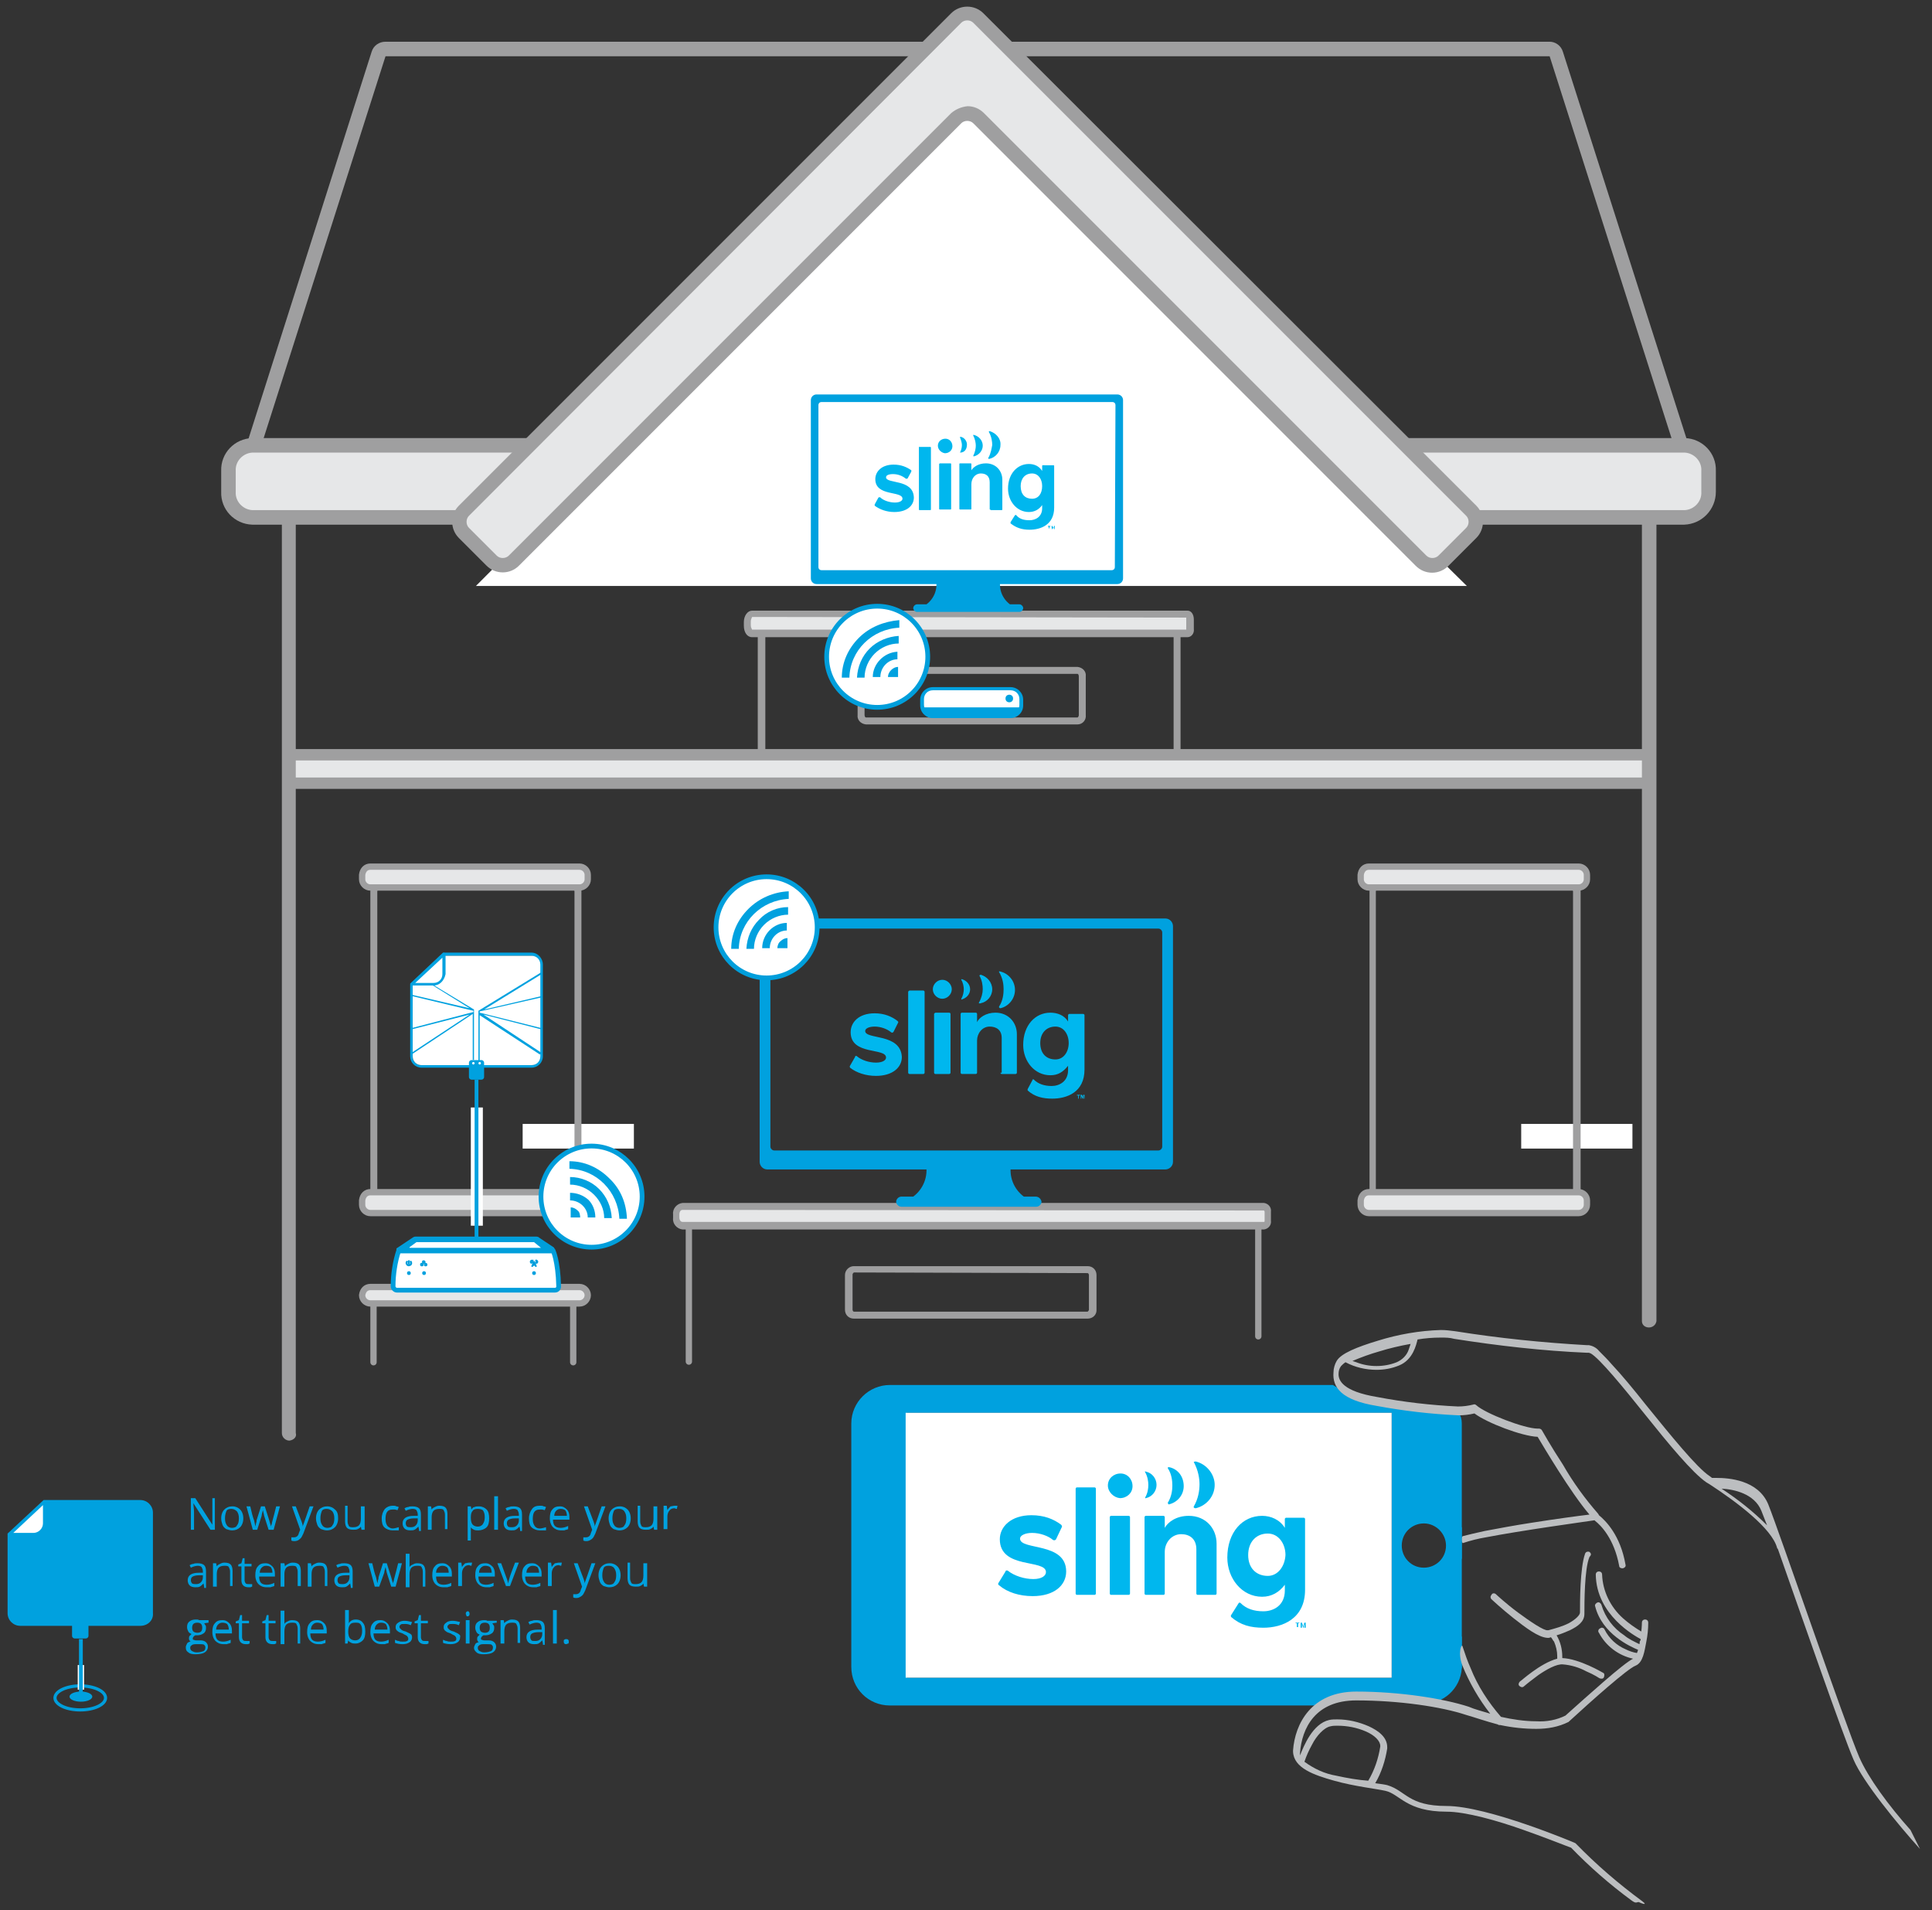
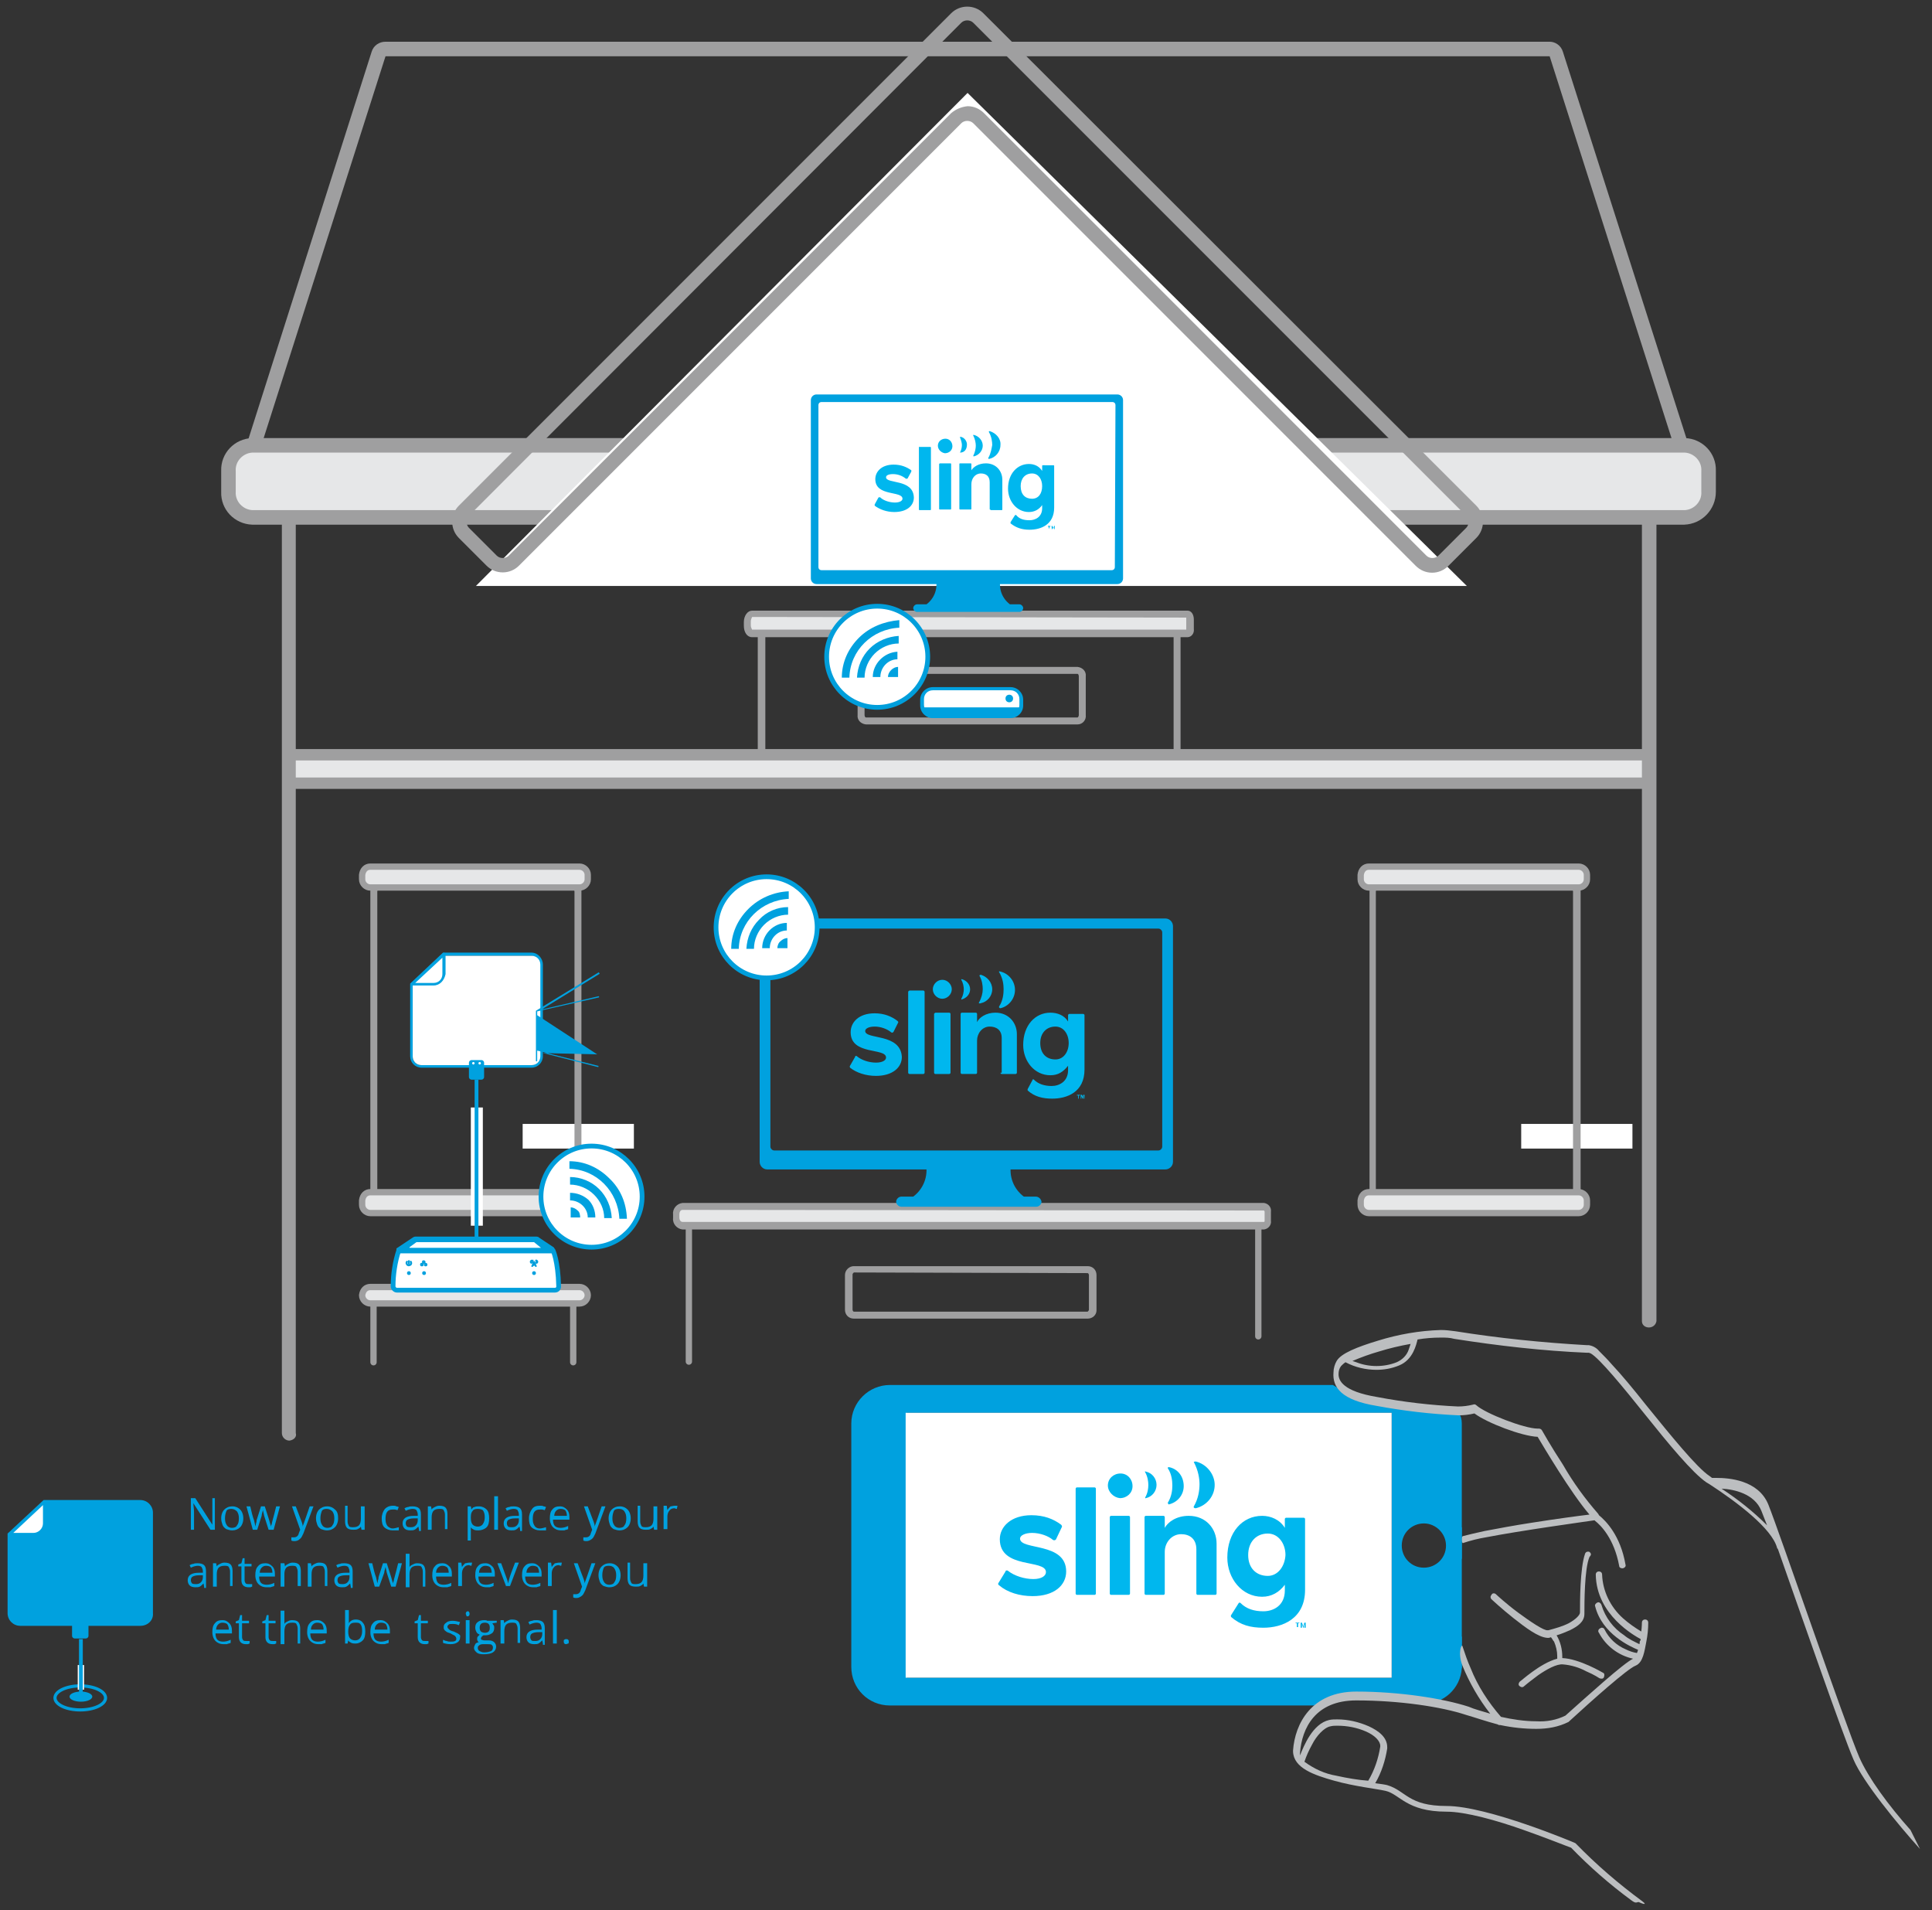
<svg xmlns="http://www.w3.org/2000/svg" version="1.1" id="Design_HERE" x="0px" y="0px" viewBox="0 0 305.7 302.2" style="enable-background:new 0 0 305.7 302.2;" xml:space="preserve">
  <rect x="0" y="0" width="305.7" height="302.2" fill="#333333" stroke="none" />
  <style type="text/css">
	.st0{fill:none;stroke:#9F9FA0;stroke-linecap:round;stroke-miterlimit:10;}
	.st1{fill:#9F9FA0;}
	.st2{fill:#E6E7E8;}
	.st3{fill:#FFFFFF;}
	.st4{fill:#00A1DF;}
	.st5{fill:#E6E7E8;stroke:#9F9FA0;stroke-miterlimit:10;}
	.st6{fill:none;}
	.st7{fill:none;stroke:#009EDB;stroke-width:0.75;stroke-linecap:round;stroke-linejoin:round;}
	.st8{fill:#009EDB;stroke:#009EDB;stroke-width:0.75;stroke-miterlimit:10;}
	.st9{fill:none;stroke:#009EDB;stroke-width:0.3;stroke-linecap:round;stroke-linejoin:round;}
	.st10{fill:none;stroke:#009EDB;stroke-width:0.25;stroke-linecap:round;stroke-linejoin:round;}
	.st11{fill:#FFFFFF;stroke:#009EDB;stroke-width:0.75;stroke-miterlimit:10;}
	.st12{fill:#BCBEC0;}
	.st13{enable-background:new    ;}
	.st14{fill:none;stroke:#009EDB;stroke-width:0.5;stroke-miterlimit:10;}
	.st15{fill:none;stroke:#FFFFFF;stroke-miterlimit:10;}
	.st16{fill:#00B7EE;}
</style>
  <line class="st0" x1="59.1" y1="205.6" x2="59.1" y2="215.5" />
  <line class="st0" x1="90.7" y1="205.6" x2="90.7" y2="215.5" />
  <line class="st0" x1="109" y1="194.5" x2="109" y2="215.4" />
  <line class="st0" x1="199.1" y1="194.5" x2="199.1" y2="211.4" />
  <path class="st1" d="M245.2,8.9l22.6,70.8H38.4L61,8.9H245.2 M245.2,6.6H61c-1,0-1.9,0.6-2.2,1.6L36.3,78.9  c-0.4,1.2,0.2,2.5,1.4,2.9c0.2,0.1,0.5,0.1,0.7,0.1h229.3c1.3,0,2.3-1,2.3-2.3c0-0.2,0-0.5-0.1-0.7L247.3,8.2  C247,7.2,246.1,6.6,245.2,6.6L245.2,6.6z" />
  <rect x="45.8" y="119.5" class="st2" width="215.1" height="4.4" />
  <path class="st2" d="M266.5,81.9H39.9c-2.2-0.1-3.8-1.9-3.7-4.1v-3.3c-0.1-2.2,1.6-4,3.7-4.1h226.7c2.2,0.1,3.8,1.9,3.7,4.1v3.3  C270.4,80,268.7,81.8,266.5,81.9z" />
  <path class="st1" d="M266.5,83H39.9c-2.8-0.1-5-2.4-4.9-5.2v-3.3c-0.1-2.8,2.1-5.1,4.9-5.2h226.7c2.8,0.1,5,2.4,4.9,5.2v3.3  C271.5,80.6,269.3,82.9,266.5,83z M39.9,71.6c-1.5,0.1-2.7,1.4-2.6,2.9v3.3c-0.1,1.5,1.1,2.8,2.6,2.9h226.7c1.5-0.1,2.7-1.4,2.6-2.9  v-3.3c0.1-1.5-1.1-2.8-2.6-2.9H39.9z" />
  <polygon class="st3" points="75.3,92.7 153.1,14.7 232.1,92.7 " />
-   <path class="st2" d="M154.8,18.7l70,70c1,1,2.5,1,3.5,0l0,0l4.4-4.4c1-1,1-2.5,0-3.5l0,0L154.8,2.9c-1-1-2.5-1-3.5,0l0,0L73.4,80.8  c-1,1-1,2.5,0,3.5l0,0l4.4,4.4c1,1,2.5,1,3.5,0l0,0l70-70C152.3,17.7,153.8,17.7,154.8,18.7L154.8,18.7z" />
  <path class="st1" d="M226.6,90.6c-1,0-1.9-0.4-2.6-1.1l-70-70l0,0c-0.5-0.5-1.4-0.5-1.9,0l-70,70c-1.4,1.4-3.7,1.4-5.1,0l0,0  l-4.4-4.4c-1.4-1.4-1.4-3.7,0-5.1l77.9-77.9c1.4-1.4,3.7-1.4,5.1,0l0,0l78,77.9c1.4,1.4,1.4,3.7,0,5.1l-4.4,4.4  C228.5,90.2,227.6,90.6,226.6,90.6z M153.1,16.8c1,0,1.9,0.4,2.6,1.1l0,0l70,70c0.5,0.5,1.4,0.5,1.9,0l4.4-4.4  c0.5-0.5,0.5-1.4,0-1.9l0,0l-78-78c-0.5-0.5-1.4-0.5-1.9,0l-77.9,78c-0.5,0.5-0.5,1.4,0,1.9l0,0l4.4,4.4c0.5,0.5,1.4,0.5,1.9,0  l70-70C151.2,17.3,152.1,16.9,153.1,16.8z" />
  <path class="st1" d="M45.8,227.9c-0.6,0-1.2-0.5-1.2-1.2c0,0,0,0,0-0.1V82.8c0-0.6,0.5-1.1,1.1-1.1s1.1,0.5,1.1,1.1l0,0v143.9  C47,227.3,46.5,227.8,45.8,227.9L45.8,227.9z" />
  <path class="st1" d="M260.9,210c-0.6,0-1.1-0.4-1.1-1l0,0V82.5c0.1-0.6,0.7-1.1,1.3-1c0.5,0.1,0.9,0.5,1,1V209  C262,209.6,261.5,210,260.9,210L260.9,210z" />
  <path class="st1" d="M260.9,120.3H45.8c-0.5,0-0.9-0.4-0.9-0.9s0.4-0.9,0.9-0.9h215.1c0.5,0,0.9,0.4,0.9,0.9  C261.8,120,261.4,120.3,260.9,120.3L260.9,120.3z" />
  <path class="st1" d="M260.9,124.8H45.8c-0.5,0-0.9-0.4-0.9-0.9s0.4-0.9,0.9-0.9h215.1c0.5,0,0.9,0.4,0.9,0.9  S261.4,124.8,260.9,124.8z" />
  <path class="st1" d="M170.5,114.6H137c-0.8-0.1-1.4-0.7-1.3-1.5V107c-0.1-0.8,0.5-1.4,1.3-1.5h33.5c0.8,0.1,1.4,0.7,1.3,1.5v6.1  C171.9,113.9,171.3,114.6,170.5,114.6z M137,106.6c0,0-0.2,0.1-0.2,0.4v6.1c0,0.2,0.1,0.4,0.2,0.4h33.5c0,0,0.2-0.1,0.2-0.4V107  c0-0.2-0.1-0.4-0.2-0.4H137z" />
  <path class="st1" d="M172.1,208.6h-37c-0.8,0-1.4-0.6-1.4-1.4v-5.5c0-0.8,0.7-1.4,1.4-1.4h37c0.8,0,1.4,0.6,1.4,1.4v5.6  C173.5,208,172.9,208.6,172.1,208.6z M135.1,201.3c-0.1,0.1-0.2,0.2-0.2,0.3v5.6c0,0.1,0.1,0.3,0.2,0.3h37c0.1-0.1,0.2-0.2,0.2-0.3  v-5.5c0-0.1-0.1-0.3-0.2-0.3L135.1,201.3z" />
  <path class="st1" d="M186.8,119.8h-66.9V98.9h66.9V119.8z M121.1,118.6h64.6V100h-64.6V118.6z" />
  <path class="st2" d="M200,193.9h-92c-0.6-0.1-1.1-0.6-1-1.3V192c-0.1-0.6,0.4-1.2,1-1.3h92c0.4,0.1,0.7,0.4,0.6,0.8v1.4  C200.7,193.5,200.4,193.9,200,193.9z" />
  <path class="st1" d="M200,194.5h-92c-0.9-0.1-1.6-0.9-1.5-1.8v-0.6c-0.1-0.9,0.6-1.7,1.5-1.8h92c0.7,0.1,1.2,0.7,1.1,1.4v1.4  C201.2,193.8,200.7,194.4,200,194.5z M108,191.4c-0.3,0-0.5,0.3-0.5,0.7v0.5c0,0.4,0.2,0.7,0.5,0.7h92c0.1,0,0.1-0.1,0.1-0.2v-1.4  c0-0.1-0.1-0.2-0.1-0.2L108,191.4z" />
  <path class="st2" d="M187.9,100.2H119c-0.4,0-0.7-0.6-0.7-1.3v-0.6c0-0.7,0.3-1.3,0.7-1.3h68.9c0.3,0,0.5,0.4,0.5,0.8v1.5  C188.4,99.8,188.2,100.2,187.9,100.2z" />
  <path class="st1" d="M187.9,100.8H119c-0.8,0-1.3-0.8-1.3-1.8v-0.6c0-1,0.6-1.8,1.3-1.8h68.9c0.6,0,1,0.6,1,1.4v1.5  C189,100.2,188.5,100.8,187.9,100.8z M119,97.6c-0.1,0.2-0.2,0.5-0.2,0.7v0.6c0,0.3,0.1,0.5,0.2,0.7h68.7c0-0.1,0-0.2,0-0.2v-1.5  c0-0.1,0-0.2,0-0.2L119,97.6L119,97.6z" />
  <path class="st4" d="M163.9,189.3H162c-1.6-1.2-2.4-3.2-2-5.2h-13.5c0.4,2-0.4,4-2,5.2h-1.9c-0.4,0-0.8,0.4-0.8,0.8l0,0  c0,0.4,0.4,0.8,0.8,0.8H164c0.4,0,0.8-0.4,0.8-0.8l0,0C164.7,189.6,164.3,189.3,163.9,189.3L163.9,189.3z" />
  <path class="st4" d="M184.4,145.3h-63c-0.6,0-1.2,0.5-1.2,1.2v37.3c0,0.6,0.5,1.2,1.2,1.2h63c0.6,0,1.2-0.5,1.2-1.2v-37.3  C185.6,145.9,185.1,145.3,184.4,145.3z M183.9,181.4c0,0.3-0.3,0.6-0.6,0.6l0,0h-60.8c-0.3,0-0.6-0.3-0.6-0.6l0,0v-33.9  c0-0.3,0.3-0.6,0.6-0.6l0,0h60.8c0.3,0,0.6,0.3,0.6,0.6l0,0V181.4z" />
  <path class="st4" d="M161.3,95.6h-1.5c-1.2-0.9-1.8-2.4-1.5-3.9h-10.2c0.3,1.5-0.3,3-1.5,3.9h-1.5c-0.3,0-0.6,0.3-0.6,0.6l0,0l0,0  c0,0.3,0.3,0.6,0.6,0.6l0,0h16.2c0.3,0,0.6-0.3,0.6-0.6l0,0l0,0C161.9,95.9,161.6,95.6,161.3,95.6L161.3,95.6z" />
  <path class="st4" d="M176.8,62.4h-47.6c-0.5,0-0.9,0.4-0.9,0.9v28.2c0,0.5,0.4,0.9,0.9,0.9h47.6c0.5,0,0.9-0.4,0.9-0.9V63.3  C177.7,62.8,177.3,62.4,176.8,62.4z M176.4,89.7c0,0.3-0.2,0.5-0.5,0.5l0,0H130c-0.3,0-0.5-0.2-0.5-0.5l0,0V64.1  c0-0.3,0.2-0.5,0.5-0.5l0,0h46c0.3,0,0.5,0.2,0.5,0.5l0,0L176.4,89.7z" />
  <rect x="82.7" y="177.8" class="st3" width="17.6" height="3.9" />
  <path class="st3" d="M147.8,109h12c1,0,1.9,0.8,1.9,1.9v0.6c0,1-0.8,1.9-1.9,1.9h-12c-1,0-1.9-0.8-1.9-1.9v-0.6  C145.9,109.8,146.8,109,147.8,109z" />
  <path class="st4" d="M159.9,113.6h-12.3c-1.1,0-2-0.9-2-2v-0.9c0-1.1,0.9-2,2-2h12.3c1.1,0,2,0.9,2,2v0.9  C161.9,112.7,161,113.6,159.9,113.6L159.9,113.6z M147.6,109.2c-0.8,0-1.4,0.6-1.4,1.4l0,0v0.9c0,0.8,0.6,1.4,1.4,1.4l0,0h12.3  c0.8,0,1.4-0.6,1.4-1.4l0,0v-0.9c0-0.8-0.6-1.4-1.4-1.4l0,0H147.6z" />
  <polygon class="st4" points="161.6,111.9 145.9,111.9 146.3,113 147.2,113.5 160.1,113.4 161.3,112.8 " />
  <ellipse class="st4" cx="159.7" cy="110.5" rx="0.6" ry="0.6" />
  <path class="st1" d="M90.8,189.7h-31c-0.7,0-1.3-0.6-1.2-1.4V141c0-0.7,0.5-1.3,1.2-1.4h31c0.7,0,1.3,0.6,1.2,1.4v47.4  C92.1,189.1,91.5,189.7,90.8,189.7L90.8,189.7z M59.8,140.8c0,0-0.1,0.1-0.1,0.2v47.4c0,0.1,0.1,0.2,0.1,0.2h31c0,0,0.1-0.1,0.1-0.2  V141c0-0.1-0.1-0.2-0.1-0.2H59.8z" />
  <path class="st5" d="M58.6,188.6h33.1c0.7,0,1.3,0.6,1.3,1.3v0.7c0,0.7-0.6,1.3-1.3,1.3H58.6c-0.7,0-1.3-0.6-1.3-1.3v-0.7  C57.4,189.1,57.9,188.6,58.6,188.6z" />
  <path class="st5" d="M58.6,137.1h33.1c0.7,0,1.3,0.6,1.3,1.3v0.7c0,0.7-0.6,1.3-1.3,1.3H58.6c-0.7,0-1.3-0.6-1.3-1.3v-0.7  C57.4,137.6,57.9,137.1,58.6,137.1z" />
  <rect x="240.7" y="177.8" class="st3" width="17.6" height="3.9" />
  <path class="st1" d="M248.8,189.7h-30.9c-0.7,0-1.3-0.6-1.2-1.4V141c0-0.7,0.5-1.3,1.2-1.4h31c0.7,0,1.3,0.6,1.2,1.4v47.4  C250.1,189.1,249.5,189.7,248.8,189.7L248.8,189.7z M217.8,140.8c0,0-0.1,0.1-0.1,0.2v47.4c0,0.1,0.1,0.2,0.1,0.2h31  c0,0,0.1-0.1,0.1-0.2V141c0-0.1-0.1-0.2-0.1-0.2H217.8z" />
  <path class="st5" d="M216.6,188.6h33.2c0.7,0,1.3,0.6,1.3,1.3v0.7c0,0.7-0.6,1.3-1.3,1.3h-33.2c-0.7,0-1.3-0.6-1.3-1.3v-0.7  C215.4,189.1,215.9,188.6,216.6,188.6z" />
  <path class="st5" d="M216.6,137.1h33.2c0.7,0,1.3,0.6,1.3,1.3v0.7c0,0.7-0.6,1.3-1.3,1.3h-33.2c-0.7,0-1.3-0.6-1.3-1.3v-0.7  C215.4,137.6,215.9,137.1,216.6,137.1z" />
  <rect x="74.5" y="175.2" class="st3" width="1.9" height="18.7" />
  <path class="st4" d="M84.1,168.9H66.7c-1,0-1.8-0.8-1.8-1.8l0,0v-11.5l5.2-4.9h14c1,0,1.8,0.9,1.8,1.9v14.5  C85.9,168.1,85.1,168.9,84.1,168.9z M65.3,155.8v11.3c0,0.8,0.6,1.4,1.4,1.4H84c0.8,0,1.4-0.6,1.4-1.4v-14.5c0-0.8-0.6-1.4-1.4-1.4  H70.3L65.3,155.8z" />
  <path class="st3" d="M65.3,155.8v11.3c0,0.8,0.6,1.4,1.4,1.4h17.4c0.8,0,1.4-0.6,1.4-1.4v-14.5c0-0.8-0.6-1.4-1.4-1.4H70.3  L65.3,155.8z" />
-   <path class="st4" d="M85.6,166.5l-9.1-6l9,2.3c0.1,0,0.1,0,0.1-0.1s0-0.1-0.1-0.1l-9.6-2.4V160l9.7-2.2c0.1,0,0.1-0.1,0.1-0.1  c0-0.1-0.1-0.1-0.1-0.1l-9,2.1l9.1-5.6c0.1,0,0.1-0.1,0-0.2c0-0.1-0.1-0.1-0.2,0l-9.8,6v7.9c0,0.1,0,0.1,0.1,0.1s0.1,0,0.1-0.1v-7.2  l9.5,6.2h0.1C85.6,166.6,85.7,166.6,85.6,166.5C85.7,166.5,85.7,166.4,85.6,166.5" />
-   <path class="st4" d="M66.4,154.5v0.1l7.9,4.9l-9-2.1c-0.1,0-0.1,0-0.1,0.1s0,0.1,0.1,0.1l9.6,2.3v0.2l-9.6,2.5  c-0.1,0-0.1,0.1-0.1,0.1l0.1,0.1l0,0l9-2.3l-9.1,6c-0.1,0-0.1,0.1-0.1,0.1l0.1,0.1h0.1l9.5-6.3v7.2c0,0.1,0,0.1,0.1,0.1  s0.1,0,0.1-0.1v-7.9L66.4,154.5C66.5,154.5,66.4,154.5,66.4,154.5" />
+   <path class="st4" d="M85.6,166.5l9,2.3c0.1,0,0.1,0,0.1-0.1s0-0.1-0.1-0.1l-9.6-2.4V160l9.7-2.2c0.1,0,0.1-0.1,0.1-0.1  c0-0.1-0.1-0.1-0.1-0.1l-9,2.1l9.1-5.6c0.1,0,0.1-0.1,0-0.2c0-0.1-0.1-0.1-0.2,0l-9.8,6v7.9c0,0.1,0,0.1,0.1,0.1s0.1,0,0.1-0.1v-7.2  l9.5,6.2h0.1C85.6,166.6,85.7,166.6,85.6,166.5C85.7,166.5,85.7,166.4,85.6,166.5" />
  <path class="st4" d="M76.2,167.7h-1.6c-0.2,0-0.4,0.2-0.4,0.4v2.3c0,0.2,0.2,0.4,0.4,0.4h1.6c0.2,0,0.4-0.2,0.4-0.4v-2.3  C76.6,167.9,76.4,167.7,76.2,167.7z M74.9,168.4c-0.1,0-0.2-0.1-0.2-0.2c0-0.1,0.1-0.2,0.2-0.2s0.2,0.1,0.2,0.2l0,0  C75.1,168.3,75,168.4,74.9,168.4L74.9,168.4L74.9,168.4z M75.9,168.4c-0.1,0-0.2-0.1-0.2-0.2c0-0.1,0.1-0.2,0.2-0.2s0.2,0.1,0.2,0.2  l0,0C76.1,168.3,76,168.4,75.9,168.4L75.9,168.4L75.9,168.4z" />
  <path class="st3" d="M70.2,151v3.1c0,0.9-0.7,1.6-1.6,1.6h-3.4L70.2,151z" />
  <path class="st4" d="M68.6,155.9h-3.4c-0.1,0-0.2-0.1-0.2-0.2c0-0.1,0-0.1,0.1-0.2l5-4.7c0.1-0.1,0.2-0.1,0.3,0c0,0,0.1,0.1,0.1,0.2  v3.1C70.3,155.1,69.6,155.9,68.6,155.9z M65.7,155.5h2.9c0.8,0,1.4-0.6,1.4-1.4v-2.6L65.7,155.5z" />
  <rect x="75.1" y="170.8" class="st4" width="0.6" height="25.1" />
  <path class="st5" d="M58.6,203.6h33.1c0.7,0,1.3,0.6,1.3,1.3l0,0c0,0.7-0.6,1.3-1.3,1.3H58.6c-0.7,0-1.3-0.6-1.3-1.3l0,0  C57.4,204.1,57.9,203.6,58.6,203.6z" />
  <path class="st3" d="M87.8,204.1h-25c-0.3,0-0.6-0.3-0.6-0.6l0,0c0-1.9,0.3-3.9,0.9-5.7h24.4c0,0,0.8,1.6,0.9,5.7  C88.4,203.8,88.1,204.1,87.8,204.1L87.8,204.1z" />
  <path class="st6" d="M87.4,197.9H63.2c-0.1,0-0.1-0.1-0.1-0.1s0,0,0-0.1l2.4-1.6c0.1,0,0.1-0.1,0.2-0.1h19.2c0.1,0,0.1,0,0.2,0.1  l2.4,1.6C87.5,197.7,87.5,197.8,87.4,197.9L87.4,197.9z" />
  <path class="st7" d="M87.5,197.8c0,0,0.8,1.6,0.9,5.7c0,0.3-0.2,0.6-0.6,0.6l0,0h-25c-0.3,0-0.6-0.3-0.6-0.6l0,0  c0-1.9,0.3-3.9,0.9-5.7" />
  <path class="st8" d="M87.4,197.9H63.2c-0.1,0-0.1-0.1-0.1-0.1s0,0,0-0.1l2.4-1.6c0.1,0,0.1-0.1,0.2-0.1h19.2c0.1,0,0.1,0,0.2,0.1  l2.4,1.6C87.5,197.7,87.5,197.8,87.4,197.9L87.4,197.9z" />
  <path class="st3" d="M85.6,197.4H64.8c0,0,0,0,0-0.1l0,0l1.1-0.8H66h18.4h0.1L85.6,197.4C85.7,197.3,85.7,197.3,85.6,197.4  C85.7,197.4,85.6,197.4,85.6,197.4z" />
  <circle class="st4" cx="67.1" cy="201.4" r="0.3" />
  <circle class="st4" cx="64.7" cy="201.4" r="0.3" />
  <circle class="st4" cx="84.5" cy="201.4" r="0.3" />
  <path class="st9" d="M65,199.6c0.1,0.2,0.1,0.4-0.1,0.5s-0.4,0.1-0.5-0.1c-0.1-0.1-0.1-0.3,0-0.4" />
  <line class="st9" x1="64.7" y1="199.9" x2="64.7" y2="199.5" />
  <path class="st10" d="M66.7,199.9L66.7,199.9c0.2,0,0.2,0.1,0.2,0.1v0.1c0,0.1-0.1,0.1-0.1,0.1h-0.1c-0.1,0-0.1-0.1-0.1-0.1V200  C66.6,200,66.6,199.9,66.7,199.9z" />
  <path class="st10" d="M67.3,199.9L67.3,199.9c0.2,0,0.2,0.1,0.2,0.1v0.1c0,0.1-0.1,0.1-0.1,0.1h-0.1c-0.1,0-0.1-0.1-0.1-0.1V200  C67.2,200,67.3,199.9,67.3,199.9z" />
  <path class="st10" d="M67,199.5L67,199.5c0.2,0,0.2,0.1,0.2,0.1v0.1c0,0.1-0.1,0.1-0.1,0.1H67c-0.1,0-0.1-0.1-0.1-0.1v-0.1  C66.9,199.5,67,199.5,67,199.5z" />
  <line class="st10" x1="84.4" y1="199.9" x2="84.6" y2="199.9" />
  <polyline class="st10" points="84.7,199.9 84.2,200.3 84.5,199.6 84.8,200.3 84.4,199.9 " />
  <path class="st10" d="M84.8,199.7c0.1,0,0.1-0.1,0.1-0.2c0,0,0,0-0.1-0.1" />
  <path class="st10" d="M84.9,199.8c0.1,0,0.2-0.2,0.1-0.3l-0.1-0.1" />
  <path class="st10" d="M84.3,199.7c-0.1,0-0.1-0.1-0.1-0.2c0,0,0,0,0.1-0.1" />
  <path class="st10" d="M84.1,199.8c-0.1,0-0.2-0.2-0.1-0.3l0.1-0.1" />
  <circle class="st11" cx="93.6" cy="189.3" r="8" />
  <path class="st4" d="M96.4,186.4c-1.7-1.7-3.9-2.7-6.3-2.7v1.2c4.3,0.1,7.7,3.6,7.9,7.9h1.2C99.1,190.3,98.2,188.1,96.4,186.4  L96.4,186.4z M94.8,188.1c-1.2-1.2-2.9-1.9-4.6-1.9v1.2c1.4,0,2.8,0.6,3.8,1.6s1.6,2.3,1.6,3.7h1.2C96.7,190.9,96,189.3,94.8,188.1  L94.8,188.1z M93.1,189.8c-0.8-0.7-1.8-1.1-2.9-1.1v1.2c1.5,0,2.8,1.2,2.8,2.7l0,0h1.2C94.2,191.5,93.8,190.5,93.1,189.8L93.1,189.8  z M91.4,191.5c-0.3-0.3-0.7-0.5-1.1-0.5v1.6h1.5C91.8,192.2,91.7,191.7,91.4,191.5L91.4,191.5z" />
  <circle class="st11" cx="121.3" cy="146.7" r="8" />
  <path class="st4" d="M118.4,143.8c-1.7,1.7-2.7,3.9-2.7,6.3h1.2c0.1-4.3,3.6-7.7,7.9-7.9V141C122.4,141.1,120.1,142.1,118.4,143.8  L118.4,143.8z M120.1,145.5c-1.2,1.2-1.9,2.8-2,4.6h1.2c0-1.4,0.6-2.8,1.6-3.8s2.4-1.6,3.8-1.6v-1.2  C123,143.5,121.3,144.2,120.1,145.5L120.1,145.5z M120.6,150h1.2c0-1.5,1.2-2.8,2.7-2.8l0,0V146C122.4,146,120.6,147.8,120.6,150  L120.6,150z M123,150h1.6v-1.6c-0.4,0-0.8,0.2-1.1,0.5C123.2,149.1,123,149.6,123,150L123,150z" />
  <circle class="st11" cx="138.8" cy="103.9" r="8" />
  <path class="st4" d="M135.9,100.9c-1.7,1.7-2.7,3.9-2.7,6.3h1.2c0.1-4.3,3.6-7.7,7.9-7.9v-1.2C139.9,98.3,137.6,99.2,135.9,100.9  L135.9,100.9z M137.6,102.6c-1.2,1.2-1.9,2.8-2,4.6h1.2c0-1.4,0.6-2.8,1.6-3.8s2.4-1.6,3.8-1.6v-1.2  C140.5,100.7,138.8,101.4,137.6,102.6L137.6,102.6z M138.1,107.1h1.2c0-1.5,1.2-2.8,2.7-2.8l0,0v-1.2  C139.9,103.2,138.1,105,138.1,107.1L138.1,107.1z M140.5,107.1h1.6v-1.6c-0.4,0-0.8,0.2-1.1,0.5S140.5,106.7,140.5,107.1  L140.5,107.1z" />
  <path class="st4" d="M134.7,225.2v38.5c0,3.4,2.7,6.1,6.1,6.1H208l5.3-1.6l6.7,0.6l5.2,0.7c3.2,0.1,5.9-2.4,6.1-5.6  c0-0.1,0-0.1,0-0.2v-38.5c0-2.9-2.7-2.6-6-2.6l-4.2-0.4l-3.2-0.9l-4.3-0.6l-2.7-1.6h-70.1C137.5,219.1,134.7,221.8,134.7,225.2  L134.7,225.2z M228.8,244.5c0,2-1.6,3.5-3.5,3.5c-2,0-3.5-1.6-3.5-3.5c0-2,1.6-3.5,3.5-3.5l0,0C227.2,241,228.8,242.6,228.8,244.5  L228.8,244.5z M220.2,223.5v41.9h-76.7v-41.9H220.2z" />
  <rect x="143.3" y="223.5" class="st3" width="76.9" height="41.9" />
  <path class="st12" d="M251.5,245.5c-0.3-0.1-0.6,0-0.7,0.3l0,0c-0.8,2.3-0.8,7.6-0.8,9.3c0,0.4-0.7,1.1-1.8,1.7  c-1,0.5-2.1,0.8-3.2,1.1h-0.1c-0.6,0.1-2.8-1.4-4.7-2.8c-1.9-1.4-3.5-2.9-3.5-2.9c-0.2-0.2-0.6-0.2-0.7,0.1c-0.2,0.2-0.2,0.5,0,0.7  c0,0,1.6,1.5,3.5,3s3.9,3,5.3,3.1c0.1,0,0.2,0,0.3,0l0.3-0.1l0,0l0,0c0.2,0.2,0.3,0.5,0.5,0.7c0.3,0.7,0.5,1.5,0.5,2.3  c0,0.1,0,0.3,0,0.4c-2.7,0.7-5.8,3.6-5.9,3.6c-0.2,0.2-0.3,0.5-0.1,0.7c0.1,0.1,0.3,0.2,0.4,0.2c0.1,0,0.2,0,0.3-0.1l0,0  c0.7-0.6,1.5-1.2,2.3-1.8c1.3-0.9,2.9-1.8,3.9-1.7c1.3,0.1,2.6,0.5,3.7,1.1c1.2,0.5,2.1,1.1,2.1,1.1c0.3,0.1,0.6,0.1,0.7-0.2  c0.1-0.3,0.1-0.6-0.2-0.7c0,0-3.7-2.2-6.4-2.3c0-0.1,0-0.2,0-0.2c0-1.2-0.3-2.4-0.9-3.4c0.7-0.2,1.4-0.5,2.1-0.8  c1.2-0.6,2.3-1.3,2.3-2.6c0-1.7,0-7.1,0.8-9C251.9,245.9,251.7,245.7,251.5,245.5z" />
  <path class="st12" d="M217.8,222.4c4.3,0.8,8.6,1.3,13,1.5c0.8,0,1.7-0.1,2.5-0.3c2,1.5,7.5,3.6,10,3.7c0.9,1.5,5.2,8.8,8.2,12.3  c-1.7,0.2-5.4,0.7-9.2,1.3c-2.6,0.4-5.3,0.9-7.4,1.3c-1.4,0.3-2.6,0.6-3.4,0.8c-0.4,0.1-0.2,1.2,0,1.1c1.2-0.4,2.4-0.7,3.6-0.9  c5.7-1.1,15.2-2.4,17.2-2.7l0.1,0.1c0.9,0.7,3,2.8,3.8,7.1c0,0.3,0.3,0.4,0.5,0.4h0.1c0.3-0.1,0.5-0.3,0.4-0.6  c-0.8-4.6-3.1-6.9-4.2-7.8c0-0.1-0.1-0.1-0.1-0.2c-2.1-2.4-4-5-5.6-7.8c-1.9-2.9-3.3-5.4-3.3-5.4c-0.1-0.2-0.3-0.3-0.5-0.3h-0.2  c-2.1,0-8.3-2.4-9.7-3.7c-0.1-0.1-0.3-0.2-0.5-0.1c-0.8,0.2-1.6,0.3-2.4,0.3c-4.3-0.2-8.6-0.7-12.8-1.5c-5.4-0.9-6.1-2.6-6.1-3.6  c0-0.5,0.1-0.9,0.4-1.3c0.2-0.2,0.4-0.4,0.7-0.6c1.5,0.8,3.2,1.2,4.9,1.2l0,0c1.2,0,2.4-0.2,3.6-0.7c2.2-0.9,2.7-3.3,2.9-4.1  c1.2-0.2,2.4-0.3,3.7-0.3c0.7,0,1.4,0,2.1,0.2c7,1.1,14,1.9,21,2.2h0.3c0.1,0,0.2,0.1,0.3,0.1c1.4,0.8,5.1,5.3,8.7,9.8  s7.4,9.1,9.6,10.6l0.5,0.3l0,0c4.3,2.8,9.9,7,10.7,10.1c0,0,0,0.1,0.1,0.1c3.7,10.5,10.3,29.5,12,33.4c1.5,3.5,6.9,10.1,10.5,14.1  l-1.5-3c-3.5-3.9-6.7-8.3-8.1-11.5c-2.2-5.1-12.6-35.5-14.4-40c-1.6-3.9-6.3-4.2-8.2-4.2h-0.7l-0.4-0.3c-2-1.3-6.2-6.5-10.1-11.3  c-1.9-2.4-3.8-4.7-5.4-6.4c-0.6-0.7-1.3-1.4-2-2.1c-0.4-0.5-1-0.8-1.6-0.9h-0.3c-7-0.4-13.9-1.1-20.8-2.2c-0.8-0.1-1.5-0.2-2.3-0.2  c-3.4,0.1-6.8,0.7-10,1.7c-3.3,1-5.8,2-6.5,3.2c-0.3,0.5-0.5,1.2-0.5,1.8C210.8,219.5,212.3,221.5,217.8,222.4z M278.7,239  c0.2,0.5,0.5,1.3,0.9,2.3c-2.2-2.2-4.6-4.1-7.2-5.8C274.4,235.6,277.6,236.3,278.7,239z M218.2,213.8c1.6-0.5,3.3-0.9,5-1.2  c-0.1,0.3-0.2,0.6-0.3,0.9c-0.3,0.9-1,1.6-1.9,2c-1,0.4-2.1,0.6-3.2,0.6c-1.1,0-2.2-0.2-3.2-0.6l-0.6-0.2  C215.4,214.7,216.8,214.2,218.2,213.8z" />
  <rect x="230.4" y="241.6" class="st4" width="0.9" height="5" />
  <rect x="230.4" y="258.9" class="st4" width="0.9" height="5" />
  <path class="st12" d="M259.9,300.8c-3.8-2.8-7.3-5.8-10.6-9.2l-0.2-0.1c0,0-13.7-5.8-20.2-5.8c-6.1,0-6.4-2.4-9.4-3.3  c-0.4-0.1-1.1-0.2-1.9-0.3c1-1.7,1.6-3.6,1.9-5.5c0-0.1,0-0.2,0-0.2c0-1.6-1.4-2.6-2.9-3.3c-1.6-0.7-3.3-1.1-5-1.1  c-0.4,0-0.9,0-1.3,0.1c-2.6,0.6-4,4.1-4.6,5.6c0-0.1,0-0.2,0-0.3v-0.1c0.3-3.9,2.4-8.3,8.9-8.3c6.8,0,13.5,1,17.4,2.3  c1.4,0.4,3.1,1,5,1.5c0.1,0.1,0.2,0.1,0.3,0.1h0.1c1.9,0.4,3.8,0.6,5.7,0.6c1.8,0,3.5-0.3,5.1-1.1l0.1-0.1c3.6-3.3,9.2-8.3,10.5-8.8  c1.2-0.5,1.4-2.3,1.7-3.8c0.2-1,0.3-2,0.3-3c0-0.3-0.2-0.5-0.5-0.5s-0.5,0.2-0.5,0.5c0,0,0,0.6-0.1,1.4c-1-0.6-2-1.3-2.9-2.1  c-2-1.8-3.2-4.3-3.3-6.9c0-0.3-0.2-0.5-0.5-0.5s-0.5,0.2-0.5,0.5c0.1,6.4,6.2,9.7,7.1,10.2c0,0.1,0,0.2-0.1,0.3  c-0.1,0.1,0,0.3-0.1,0.5c-0.8-0.4-1.7-0.8-2.4-1.4c-1.7-1.1-3-2.8-3.6-4.8c-0.1-0.3-0.4-0.5-0.6-0.4c-0.3,0.1-0.5,0.4-0.4,0.6  c1.1,4.4,5.6,6.4,6.8,6.9c-0.1,0.2-0.1,0.4-0.2,0.5c-0.6-0.1-1.2-0.3-1.8-0.6c-1.4-0.6-2.6-1.7-3.3-3.1c-0.1-0.3-0.5-0.4-0.7-0.2  c-0.3,0.1-0.4,0.5-0.2,0.7c1.1,2.1,3.1,3.6,5.4,4.1l0,0c-1.6,0.8-7,5.7-10.7,9c-1.4,0.7-3,1-4.6,0.9c-1.9,0-3.8-0.3-5.6-0.7  c-2-2.3-3.7-4.9-4.8-7.7c-0.5-1.1-0.9-2.3-1.3-3.5c-0.1-0.4-0.8,1,0,3.1c1.1,2.7,2.6,5.3,4.4,7.6c-1.3-0.4-2.5-0.7-3.4-1.1  c-4-1.3-10.9-2.4-17.8-2.4c-7.1,0-9.7,5.1-10,9.3c0,0.1,0,0.1,0,0.2c0.1,2.6,3.3,3.7,6.5,4.6s6.8,1.3,8.1,1.6  c2.3,0.5,3.3,3.3,9.7,3.3c3,0,8,1.4,12.2,2.9c3.7,1.3,6.9,2.6,7.5,2.8c2.9,3,6.1,5.8,9.5,8.3c0.8,0.6,0.8,0.3,1.2,0.3  C259.7,301.1,260.8,301.5,259.9,300.8z M211.4,280.9c-1.8-0.3-3.5-1.1-5-2.2l0,0c0.3-0.9,0.7-1.8,1.2-2.7c0.7-1.4,1.9-2.7,2.9-2.9  c0.4-0.1,0.7-0.1,1.1-0.1c1.6,0,3.1,0.3,4.5,0.9s2.3,1.5,2.3,2.3v0.1c-0.3,1.9-0.9,3.7-1.9,5.4C215,281.6,213.2,281.3,211.4,280.9z" />
  <g class="st13">
    <path class="st4" d="M34,242h-0.7l-2.7-4.2h0c0,0.5,0.1,0.9,0.1,1.4v2.8h-0.5v-5h0.7l2.7,4.2h0c0-0.1,0-0.3,0-0.6s0-0.6,0-0.7v-2.9   H34V242z" />
    <path class="st4" d="M38.5,240.2c0,0.6-0.2,1.1-0.5,1.4s-0.7,0.5-1.3,0.5c-0.3,0-0.6-0.1-0.9-0.2c-0.3-0.2-0.5-0.4-0.6-0.7   c-0.1-0.3-0.2-0.6-0.2-1c0-0.6,0.2-1.1,0.5-1.4s0.7-0.5,1.3-0.5c0.5,0,0.9,0.2,1.2,0.5C38.3,239.1,38.5,239.6,38.5,240.2z    M35.6,240.2c0,0.5,0.1,0.8,0.3,1.1c0.2,0.3,0.5,0.4,0.8,0.4s0.7-0.1,0.8-0.4c0.2-0.2,0.3-0.6,0.3-1.1c0-0.5-0.1-0.8-0.3-1.1   c-0.2-0.2-0.5-0.4-0.9-0.4c-0.4,0-0.7,0.1-0.8,0.4S35.6,239.7,35.6,240.2z" />
    <path class="st4" d="M42.5,242l-0.7-2.2c0-0.1-0.1-0.4-0.2-0.9h0c-0.1,0.4-0.2,0.7-0.2,0.9l-0.7,2.2H40l-1-3.7h0.6   c0.2,0.9,0.4,1.7,0.6,2.2c0.1,0.5,0.2,0.8,0.2,1h0c0-0.1,0.1-0.3,0.1-0.5c0.1-0.2,0.1-0.4,0.1-0.5l0.7-2.2h0.6l0.7,2.2   c0.1,0.4,0.2,0.7,0.3,1h0c0-0.1,0-0.2,0.1-0.4c0-0.2,0.3-1.1,0.7-2.8h0.6l-1,3.7H42.5z" />
    <path class="st4" d="M46.2,238.3h0.6l0.8,2.1c0.2,0.5,0.3,0.8,0.3,1.1h0c0-0.1,0.1-0.3,0.2-0.6c0.1-0.3,0.4-1.1,0.9-2.6h0.6   l-1.6,4.3c-0.2,0.4-0.3,0.7-0.6,0.9c-0.2,0.2-0.5,0.3-0.8,0.3c-0.2,0-0.3,0-0.5-0.1v-0.5c0.1,0,0.3,0,0.4,0c0.4,0,0.7-0.2,0.8-0.7   l0.2-0.5L46.2,238.3z" />
    <path class="st4" d="M53.5,240.2c0,0.6-0.2,1.1-0.5,1.4s-0.7,0.5-1.3,0.5c-0.3,0-0.6-0.1-0.9-0.2c-0.3-0.2-0.5-0.4-0.6-0.7   c-0.1-0.3-0.2-0.6-0.2-1c0-0.6,0.2-1.1,0.5-1.4s0.7-0.5,1.3-0.5c0.5,0,0.9,0.2,1.2,0.5C53.4,239.1,53.5,239.6,53.5,240.2z    M50.7,240.2c0,0.5,0.1,0.8,0.3,1.1c0.2,0.3,0.5,0.4,0.8,0.4s0.7-0.1,0.8-0.4c0.2-0.2,0.3-0.6,0.3-1.1c0-0.5-0.1-0.8-0.3-1.1   c-0.2-0.2-0.5-0.4-0.9-0.4c-0.4,0-0.7,0.1-0.8,0.4S50.7,239.7,50.7,240.2z" />
    <path class="st4" d="M55,238.3v2.4c0,0.3,0.1,0.5,0.2,0.7s0.4,0.2,0.7,0.2c0.4,0,0.7-0.1,0.9-0.3c0.2-0.2,0.3-0.6,0.3-1v-2h0.6v3.7   h-0.5l-0.1-0.5h0c-0.1,0.2-0.3,0.3-0.5,0.4c-0.2,0.1-0.4,0.1-0.7,0.1c-0.5,0-0.8-0.1-1-0.3c-0.2-0.2-0.3-0.6-0.3-1v-2.5H55z" />
    <path class="st4" d="M62.1,242.1c-0.5,0-1-0.2-1.3-0.5c-0.3-0.3-0.4-0.8-0.4-1.4c0-0.6,0.2-1.1,0.5-1.5c0.3-0.3,0.7-0.5,1.3-0.5   c0.2,0,0.4,0,0.5,0.1c0.2,0,0.3,0.1,0.4,0.1l-0.2,0.5c-0.1,0-0.3-0.1-0.4-0.1s-0.3,0-0.4,0c-0.8,0-1.1,0.5-1.1,1.5   c0,0.5,0.1,0.8,0.3,1.1c0.2,0.2,0.5,0.4,0.8,0.4c0.3,0,0.6-0.1,1-0.2v0.5C62.8,242.1,62.5,242.1,62.1,242.1z" />
    <path class="st4" d="M66.3,242l-0.1-0.5h0c-0.2,0.2-0.4,0.4-0.6,0.5c-0.2,0.1-0.4,0.1-0.7,0.1c-0.4,0-0.7-0.1-0.9-0.3   c-0.2-0.2-0.3-0.5-0.3-0.8c0-0.8,0.6-1.2,1.8-1.2l0.6,0v-0.2c0-0.3-0.1-0.5-0.2-0.7c-0.1-0.1-0.3-0.2-0.6-0.2   c-0.3,0-0.7,0.1-1.1,0.3l-0.2-0.4c0.2-0.1,0.4-0.2,0.6-0.2c0.2-0.1,0.4-0.1,0.7-0.1c0.4,0,0.8,0.1,1,0.3c0.2,0.2,0.3,0.5,0.3,1v2.6   H66.3z M65,241.6c0.4,0,0.6-0.1,0.8-0.3c0.2-0.2,0.3-0.5,0.3-0.8v-0.3l-0.6,0c-0.5,0-0.8,0.1-1,0.2c-0.2,0.1-0.3,0.3-0.3,0.6   c0,0.2,0.1,0.4,0.2,0.5C64.6,241.6,64.8,241.6,65,241.6z" />
    <path class="st4" d="M70.4,242v-2.4c0-0.3-0.1-0.5-0.2-0.7s-0.4-0.2-0.7-0.2c-0.4,0-0.7,0.1-0.9,0.3s-0.3,0.6-0.3,1v2h-0.6v-3.7   h0.5l0.1,0.5h0c0.1-0.2,0.3-0.3,0.5-0.4s0.4-0.2,0.7-0.2c0.5,0,0.8,0.1,1,0.3s0.3,0.6,0.3,1v2.4H70.4z" />
    <path class="st4" d="M75.7,242.1c-0.2,0-0.5,0-0.7-0.1c-0.2-0.1-0.4-0.2-0.5-0.4h0c0,0.2,0,0.4,0,0.6v1.5H74v-5.4h0.5l0.1,0.5h0   c0.1-0.2,0.3-0.4,0.5-0.4c0.2-0.1,0.4-0.1,0.7-0.1c0.5,0,0.9,0.2,1.2,0.5c0.3,0.3,0.4,0.8,0.4,1.4c0,0.6-0.1,1.1-0.4,1.4   S76.2,242.1,75.7,242.1z M75.6,238.7c-0.4,0-0.7,0.1-0.8,0.3c-0.2,0.2-0.3,0.5-0.3,1v0.1c0,0.5,0.1,0.9,0.3,1.1   c0.2,0.2,0.5,0.3,0.8,0.3c0.3,0,0.6-0.1,0.8-0.4s0.3-0.6,0.3-1.1c0-0.5-0.1-0.8-0.3-1.1C76.2,238.8,76,238.7,75.6,238.7z" />
    <path class="st4" d="M78.8,242h-0.6v-5.3h0.6V242z" />
    <path class="st4" d="M82.3,242l-0.1-0.5h0c-0.2,0.2-0.4,0.4-0.6,0.5s-0.4,0.1-0.7,0.1c-0.4,0-0.7-0.1-0.9-0.3s-0.3-0.5-0.3-0.8   c0-0.8,0.6-1.2,1.8-1.2l0.6,0v-0.2c0-0.3-0.1-0.5-0.2-0.7c-0.1-0.1-0.3-0.2-0.6-0.2c-0.3,0-0.7,0.1-1.1,0.3l-0.2-0.4   c0.2-0.1,0.4-0.2,0.6-0.2c0.2-0.1,0.4-0.1,0.7-0.1c0.4,0,0.8,0.1,1,0.3c0.2,0.2,0.3,0.5,0.3,1v2.6H82.3z M81,241.6   c0.4,0,0.6-0.1,0.8-0.3c0.2-0.2,0.3-0.5,0.3-0.8v-0.3l-0.6,0c-0.5,0-0.8,0.1-1,0.2s-0.3,0.3-0.3,0.6c0,0.2,0.1,0.4,0.2,0.5   S80.8,241.6,81,241.6z" />
    <path class="st4" d="M85.4,242.1c-0.5,0-1-0.2-1.3-0.5c-0.3-0.3-0.4-0.8-0.4-1.4c0-0.6,0.2-1.1,0.5-1.5s0.7-0.5,1.3-0.5   c0.2,0,0.4,0,0.5,0.1c0.2,0,0.3,0.1,0.4,0.1l-0.2,0.5c-0.1,0-0.3-0.1-0.4-0.1s-0.3,0-0.4,0c-0.8,0-1.1,0.5-1.1,1.5   c0,0.5,0.1,0.8,0.3,1.1s0.5,0.4,0.8,0.4c0.3,0,0.6-0.1,1-0.2v0.5C86.1,242.1,85.8,242.1,85.4,242.1z" />
    <path class="st4" d="M88.8,242.1c-0.6,0-1-0.2-1.3-0.5s-0.5-0.8-0.5-1.4c0-0.6,0.1-1.1,0.4-1.4c0.3-0.4,0.7-0.5,1.2-0.5   c0.5,0,0.8,0.2,1.1,0.5s0.4,0.7,0.4,1.2v0.4h-2.6c0,0.4,0.1,0.8,0.3,1c0.2,0.2,0.5,0.3,0.9,0.3c0.4,0,0.8-0.1,1.2-0.3v0.5   c-0.2,0.1-0.4,0.1-0.6,0.2C89.3,242.1,89.1,242.1,88.8,242.1z M88.7,238.7c-0.3,0-0.5,0.1-0.7,0.3c-0.2,0.2-0.3,0.5-0.3,0.8h2   c0-0.4-0.1-0.6-0.2-0.8S89,238.7,88.7,238.7z" />
    <path class="st4" d="M92.4,238.3H93l0.8,2.1c0.2,0.5,0.3,0.8,0.3,1.1h0c0-0.1,0.1-0.3,0.2-0.6s0.4-1.1,0.9-2.6h0.6l-1.6,4.3   c-0.2,0.4-0.3,0.7-0.6,0.9s-0.5,0.3-0.8,0.3c-0.2,0-0.3,0-0.5-0.1v-0.5c0.1,0,0.3,0,0.4,0c0.4,0,0.7-0.2,0.8-0.7l0.2-0.5   L92.4,238.3z" />
    <path class="st4" d="M99.8,240.2c0,0.6-0.2,1.1-0.5,1.4c-0.3,0.3-0.7,0.5-1.3,0.5c-0.3,0-0.6-0.1-0.9-0.2c-0.3-0.2-0.5-0.4-0.6-0.7   c-0.1-0.3-0.2-0.6-0.2-1c0-0.6,0.2-1.1,0.5-1.4c0.3-0.3,0.7-0.5,1.3-0.5c0.5,0,0.9,0.2,1.2,0.5C99.6,239.1,99.8,239.6,99.8,240.2z    M96.9,240.2c0,0.5,0.1,0.8,0.3,1.1c0.2,0.3,0.5,0.4,0.8,0.4s0.7-0.1,0.8-0.4c0.2-0.2,0.3-0.6,0.3-1.1c0-0.5-0.1-0.8-0.3-1.1   s-0.5-0.4-0.9-0.4c-0.4,0-0.7,0.1-0.8,0.4S96.9,239.7,96.9,240.2z" />
    <path class="st4" d="M101.3,238.3v2.4c0,0.3,0.1,0.5,0.2,0.7c0.1,0.2,0.4,0.2,0.7,0.2c0.4,0,0.7-0.1,0.9-0.3c0.2-0.2,0.3-0.6,0.3-1   v-2h0.6v3.7h-0.5l-0.1-0.5h0c-0.1,0.2-0.3,0.3-0.5,0.4c-0.2,0.1-0.4,0.1-0.7,0.1c-0.5,0-0.8-0.1-1-0.3c-0.2-0.2-0.3-0.6-0.3-1v-2.5   H101.3z" />
    <path class="st4" d="M106.8,238.2c0.2,0,0.3,0,0.4,0l-0.1,0.5c-0.2,0-0.3-0.1-0.4-0.1c-0.3,0-0.6,0.1-0.8,0.4   c-0.2,0.2-0.3,0.6-0.3,0.9v2H105v-3.7h0.5l0.1,0.7h0c0.1-0.2,0.3-0.4,0.5-0.6C106.3,238.3,106.5,238.2,106.8,238.2z" />
  </g>
  <g class="st13">
    <path class="st4" d="M32.3,251l-0.1-0.5h0c-0.2,0.2-0.4,0.4-0.6,0.5c-0.2,0.1-0.4,0.1-0.7,0.1c-0.4,0-0.7-0.1-0.9-0.3   c-0.2-0.2-0.3-0.5-0.3-0.8c0-0.8,0.6-1.2,1.8-1.2l0.6,0v-0.2c0-0.3-0.1-0.5-0.2-0.7c-0.1-0.1-0.3-0.2-0.6-0.2   c-0.3,0-0.7,0.1-1.1,0.3l-0.2-0.4c0.2-0.1,0.4-0.2,0.6-0.2c0.2-0.1,0.4-0.1,0.7-0.1c0.4,0,0.8,0.1,1,0.3c0.2,0.2,0.3,0.5,0.3,1v2.6   H32.3z M31,250.6c0.4,0,0.6-0.1,0.8-0.3c0.2-0.2,0.3-0.5,0.3-0.8v-0.3l-0.6,0c-0.5,0-0.8,0.1-1,0.2c-0.2,0.1-0.3,0.3-0.3,0.6   c0,0.2,0.1,0.4,0.2,0.5C30.6,250.6,30.8,250.6,31,250.6z" />
    <path class="st4" d="M36.4,251v-2.4c0-0.3-0.1-0.5-0.2-0.7s-0.4-0.2-0.7-0.2c-0.4,0-0.7,0.1-0.9,0.3s-0.3,0.6-0.3,1v2h-0.6v-3.7   h0.5l0.1,0.5h0c0.1-0.2,0.3-0.3,0.5-0.4s0.4-0.2,0.7-0.2c0.5,0,0.8,0.1,1,0.3s0.3,0.6,0.3,1v2.4H36.4z" />
    <path class="st4" d="M39.4,250.6c0.1,0,0.2,0,0.3,0s0.2,0,0.2,0v0.4c-0.1,0-0.2,0.1-0.3,0.1c-0.1,0-0.2,0-0.3,0   c-0.7,0-1.1-0.4-1.1-1.1v-2.2h-0.5v-0.3l0.5-0.2l0.2-0.8h0.3v0.9h1.1v0.4h-1.1v2.2c0,0.2,0.1,0.4,0.2,0.5S39.2,250.6,39.4,250.6z" />
    <path class="st4" d="M42.2,251.1c-0.6,0-1-0.2-1.3-0.5c-0.3-0.3-0.5-0.8-0.5-1.4c0-0.6,0.1-1.1,0.4-1.4c0.3-0.4,0.7-0.5,1.2-0.5   c0.5,0,0.8,0.2,1.1,0.5s0.4,0.7,0.4,1.2v0.4H41c0,0.4,0.1,0.8,0.3,1c0.2,0.2,0.5,0.3,0.9,0.3c0.4,0,0.8-0.1,1.2-0.3v0.5   c-0.2,0.1-0.4,0.1-0.6,0.2C42.7,251.1,42.5,251.1,42.2,251.1z M42.1,247.7c-0.3,0-0.5,0.1-0.7,0.3c-0.2,0.2-0.3,0.5-0.3,0.8h2   c0-0.4-0.1-0.6-0.2-0.8S42.4,247.7,42.1,247.7z" />
    <path class="st4" d="M47.1,251v-2.4c0-0.3-0.1-0.5-0.2-0.7s-0.4-0.2-0.7-0.2c-0.4,0-0.7,0.1-0.9,0.3s-0.3,0.6-0.3,1v2h-0.6v-3.7H45   l0.1,0.5h0c0.1-0.2,0.3-0.3,0.5-0.4s0.4-0.2,0.7-0.2c0.5,0,0.8,0.1,1,0.3s0.3,0.6,0.3,1v2.4H47.1z" />
    <path class="st4" d="M51.4,251v-2.4c0-0.3-0.1-0.5-0.2-0.7s-0.4-0.2-0.7-0.2c-0.4,0-0.7,0.1-0.9,0.3s-0.3,0.6-0.3,1v2h-0.6v-3.7   h0.5l0.1,0.5h0c0.1-0.2,0.3-0.3,0.5-0.4s0.4-0.2,0.7-0.2c0.5,0,0.8,0.1,1,0.3s0.3,0.6,0.3,1v2.4H51.4z" />
    <path class="st4" d="M55.5,251l-0.1-0.5h0c-0.2,0.2-0.4,0.4-0.6,0.5c-0.2,0.1-0.4,0.1-0.7,0.1c-0.4,0-0.7-0.1-0.9-0.3   c-0.2-0.2-0.3-0.5-0.3-0.8c0-0.8,0.6-1.2,1.8-1.2l0.6,0v-0.2c0-0.3-0.1-0.5-0.2-0.7c-0.1-0.1-0.3-0.2-0.6-0.2   c-0.3,0-0.7,0.1-1.1,0.3l-0.2-0.4c0.2-0.1,0.4-0.2,0.6-0.2c0.2-0.1,0.4-0.1,0.7-0.1c0.4,0,0.8,0.1,1,0.3c0.2,0.2,0.3,0.5,0.3,1v2.6   H55.5z M54.2,250.6c0.4,0,0.6-0.1,0.8-0.3c0.2-0.2,0.3-0.5,0.3-0.8v-0.3l-0.6,0c-0.5,0-0.8,0.1-1,0.2c-0.2,0.1-0.3,0.3-0.3,0.6   c0,0.2,0.1,0.4,0.2,0.5C53.8,250.6,54,250.6,54.2,250.6z" />
    <path class="st4" d="M61.9,251l-0.7-2.2c0-0.1-0.1-0.4-0.2-0.9h0c-0.1,0.4-0.2,0.7-0.2,0.9L60,251h-0.7l-1-3.7h0.6   c0.2,0.9,0.4,1.7,0.6,2.2c0.1,0.5,0.2,0.8,0.2,1h0c0-0.1,0.1-0.3,0.1-0.5c0.1-0.2,0.1-0.4,0.1-0.5l0.7-2.2h0.6l0.7,2.2   c0.1,0.4,0.2,0.7,0.3,1h0c0-0.1,0-0.2,0.1-0.4c0-0.2,0.3-1.1,0.7-2.8h0.6l-1,3.7H61.9z" />
    <path class="st4" d="M66.9,251v-2.4c0-0.3-0.1-0.5-0.2-0.7s-0.4-0.2-0.7-0.2c-0.4,0-0.7,0.1-0.9,0.3c-0.2,0.2-0.3,0.6-0.3,1.1v2   h-0.6v-5.3h0.6v1.6c0,0.2,0,0.4,0,0.5h0c0.1-0.2,0.3-0.3,0.5-0.4c0.2-0.1,0.4-0.2,0.7-0.2c0.5,0,0.8,0.1,1,0.3   c0.2,0.2,0.3,0.6,0.3,1v2.4H66.9z" />
    <path class="st4" d="M70.2,251.1c-0.6,0-1-0.2-1.3-0.5c-0.3-0.3-0.5-0.8-0.5-1.4c0-0.6,0.1-1.1,0.4-1.4c0.3-0.4,0.7-0.5,1.2-0.5   c0.5,0,0.8,0.2,1.1,0.5s0.4,0.7,0.4,1.2v0.4H69c0,0.4,0.1,0.8,0.3,1c0.2,0.2,0.5,0.3,0.9,0.3c0.4,0,0.8-0.1,1.2-0.3v0.5   c-0.2,0.1-0.4,0.1-0.6,0.2C70.7,251.1,70.5,251.1,70.2,251.1z M70,247.7c-0.3,0-0.5,0.1-0.7,0.3c-0.2,0.2-0.3,0.5-0.3,0.8h2   c0-0.4-0.1-0.6-0.2-0.8C70.6,247.8,70.3,247.7,70,247.7z" />
    <path class="st4" d="M74.3,247.2c0.2,0,0.3,0,0.4,0l-0.1,0.5c-0.2,0-0.3-0.1-0.4-0.1c-0.3,0-0.6,0.1-0.8,0.4   c-0.2,0.2-0.3,0.6-0.3,0.9v2h-0.6v-3.7H73l0.1,0.7h0c0.1-0.2,0.3-0.4,0.5-0.6C73.8,247.3,74,247.2,74.3,247.2z" />
    <path class="st4" d="M77,251.1c-0.6,0-1-0.2-1.3-0.5s-0.5-0.8-0.5-1.4c0-0.6,0.1-1.1,0.4-1.4c0.3-0.4,0.7-0.5,1.2-0.5   c0.5,0,0.8,0.2,1.1,0.5s0.4,0.7,0.4,1.2v0.4h-2.6c0,0.4,0.1,0.8,0.3,1c0.2,0.2,0.5,0.3,0.9,0.3c0.4,0,0.8-0.1,1.2-0.3v0.5   c-0.2,0.1-0.4,0.1-0.6,0.2C77.5,251.1,77.2,251.1,77,251.1z M76.8,247.7c-0.3,0-0.5,0.1-0.7,0.3c-0.2,0.2-0.3,0.5-0.3,0.8h2   c0-0.4-0.1-0.6-0.2-0.8S77.1,247.7,76.8,247.7z" />
    <path class="st4" d="M80.1,251l-1.4-3.7h0.6l0.8,2.2c0.2,0.5,0.3,0.9,0.3,1h0c0-0.1,0.1-0.4,0.2-0.8c0.1-0.4,0.4-1.2,0.9-2.5h0.6   l-1.4,3.7H80.1z" />
    <path class="st4" d="M84.4,251.1c-0.6,0-1-0.2-1.3-0.5s-0.5-0.8-0.5-1.4c0-0.6,0.1-1.1,0.4-1.4c0.3-0.4,0.7-0.5,1.2-0.5   c0.5,0,0.8,0.2,1.1,0.5s0.4,0.7,0.4,1.2v0.4h-2.6c0,0.4,0.1,0.8,0.3,1c0.2,0.2,0.5,0.3,0.9,0.3c0.4,0,0.8-0.1,1.2-0.3v0.5   c-0.2,0.1-0.4,0.1-0.6,0.2C84.9,251.1,84.7,251.1,84.4,251.1z M84.3,247.7c-0.3,0-0.5,0.1-0.7,0.3c-0.2,0.2-0.3,0.5-0.3,0.8h2   c0-0.4-0.1-0.6-0.2-0.8S84.6,247.7,84.3,247.7z" />
    <path class="st4" d="M88.5,247.2c0.2,0,0.3,0,0.4,0l-0.1,0.5c-0.2,0-0.3-0.1-0.4-0.1c-0.3,0-0.6,0.1-0.8,0.4   c-0.2,0.2-0.3,0.6-0.3,0.9v2h-0.6v-3.7h0.5l0.1,0.7h0c0.1-0.2,0.3-0.4,0.5-0.6C88,247.3,88.2,247.2,88.5,247.2z" />
    <path class="st4" d="M90.8,247.3h0.6l0.8,2.1c0.2,0.5,0.3,0.8,0.3,1.1h0c0-0.1,0.1-0.3,0.2-0.6s0.4-1.1,0.9-2.6h0.6l-1.6,4.3   c-0.2,0.4-0.3,0.7-0.6,0.9s-0.5,0.3-0.8,0.3c-0.2,0-0.3,0-0.5-0.1v-0.5c0.1,0,0.3,0,0.4,0c0.4,0,0.7-0.2,0.8-0.7l0.2-0.5   L90.8,247.3z" />
    <path class="st4" d="M98.2,249.2c0,0.6-0.2,1.1-0.5,1.4c-0.3,0.3-0.7,0.5-1.3,0.5c-0.3,0-0.6-0.1-0.9-0.2c-0.3-0.2-0.5-0.4-0.6-0.7   c-0.1-0.3-0.2-0.6-0.2-1c0-0.6,0.2-1.1,0.5-1.4c0.3-0.3,0.7-0.5,1.3-0.5c0.5,0,0.9,0.2,1.2,0.5C98,248.1,98.2,248.6,98.2,249.2z    M95.3,249.2c0,0.5,0.1,0.8,0.3,1.1c0.2,0.3,0.5,0.4,0.8,0.4s0.7-0.1,0.8-0.4c0.2-0.2,0.3-0.6,0.3-1.1c0-0.5-0.1-0.8-0.3-1.1   s-0.5-0.4-0.9-0.4c-0.4,0-0.7,0.1-0.8,0.4S95.3,248.7,95.3,249.2z" />
    <path class="st4" d="M99.7,247.3v2.4c0,0.3,0.1,0.5,0.2,0.7c0.1,0.2,0.4,0.2,0.7,0.2c0.4,0,0.7-0.1,0.9-0.3c0.2-0.2,0.3-0.6,0.3-1   v-2h0.6v3.7h-0.5l-0.1-0.5h0c-0.1,0.2-0.3,0.3-0.5,0.4c-0.2,0.1-0.4,0.1-0.7,0.1c-0.5,0-0.8-0.1-1-0.3c-0.2-0.2-0.3-0.6-0.3-1v-2.5   H99.7z" />
  </g>
  <g class="st13">
-     <path class="st4" d="M33,256.3v0.4l-0.7,0.1c0.1,0.1,0.1,0.2,0.2,0.3s0.1,0.3,0.1,0.4c0,0.4-0.1,0.7-0.4,0.9s-0.6,0.3-1,0.3   c-0.1,0-0.2,0-0.3,0c-0.2,0.1-0.4,0.3-0.4,0.5c0,0.1,0,0.2,0.1,0.2s0.2,0.1,0.4,0.1h0.7c0.4,0,0.7,0.1,0.9,0.3   c0.2,0.2,0.3,0.4,0.3,0.7c0,0.4-0.2,0.7-0.5,0.9s-0.8,0.3-1.5,0.3c-0.5,0-0.9-0.1-1.1-0.3c-0.3-0.2-0.4-0.4-0.4-0.8   c0-0.2,0.1-0.4,0.2-0.6c0.1-0.2,0.4-0.3,0.6-0.3c-0.1,0-0.2-0.1-0.2-0.2c-0.1-0.1-0.1-0.2-0.1-0.3c0-0.1,0-0.3,0.1-0.4   c0.1-0.1,0.2-0.2,0.3-0.3c-0.2-0.1-0.4-0.2-0.5-0.4c-0.1-0.2-0.2-0.4-0.2-0.7c0-0.4,0.1-0.7,0.4-0.9c0.2-0.2,0.6-0.3,1-0.3   c0.2,0,0.4,0,0.5,0.1H33z M30.1,260.7c0,0.2,0.1,0.4,0.3,0.5c0.2,0.1,0.4,0.2,0.7,0.2c0.5,0,0.8-0.1,1.1-0.2   c0.2-0.1,0.3-0.3,0.3-0.6c0-0.2-0.1-0.3-0.2-0.4c-0.1-0.1-0.4-0.1-0.7-0.1h-0.7c-0.3,0-0.5,0.1-0.6,0.2S30.1,260.4,30.1,260.7z    M30.4,257.5c0,0.3,0.1,0.5,0.2,0.6c0.1,0.1,0.4,0.2,0.6,0.2c0.6,0,0.8-0.3,0.8-0.8c0-0.6-0.3-0.8-0.8-0.8c-0.3,0-0.5,0.1-0.6,0.2   S30.4,257.2,30.4,257.5z" />
    <path class="st4" d="M35.4,260.1c-0.6,0-1-0.2-1.3-0.5c-0.3-0.3-0.5-0.8-0.5-1.4c0-0.6,0.1-1.1,0.4-1.4c0.3-0.4,0.7-0.5,1.2-0.5   c0.5,0,0.8,0.2,1.1,0.5s0.4,0.7,0.4,1.2v0.4h-2.6c0,0.4,0.1,0.8,0.3,1c0.2,0.2,0.5,0.3,0.9,0.3c0.4,0,0.8-0.1,1.2-0.3v0.5   c-0.2,0.1-0.4,0.1-0.6,0.2C35.9,260.1,35.7,260.1,35.4,260.1z M35.2,256.7c-0.3,0-0.5,0.1-0.7,0.3c-0.2,0.2-0.3,0.5-0.3,0.8h2   c0-0.4-0.1-0.6-0.2-0.8S35.5,256.7,35.2,256.7z" />
    <path class="st4" d="M39,259.6c0.1,0,0.2,0,0.3,0s0.2,0,0.2,0v0.4c-0.1,0-0.2,0.1-0.3,0.1c-0.1,0-0.2,0-0.3,0   c-0.7,0-1.1-0.4-1.1-1.1v-2.2h-0.5v-0.3l0.5-0.2l0.2-0.8h0.3v0.9h1.1v0.4h-1.1v2.2c0,0.2,0.1,0.4,0.2,0.5S38.8,259.6,39,259.6z" />
    <path class="st4" d="M43.2,259.6c0.1,0,0.2,0,0.3,0s0.2,0,0.2,0v0.4c-0.1,0-0.2,0.1-0.3,0.1c-0.1,0-0.2,0-0.3,0   c-0.7,0-1.1-0.4-1.1-1.1v-2.2h-0.5v-0.3l0.5-0.2l0.2-0.8h0.3v0.9h1.1v0.4h-1.1v2.2c0,0.2,0.1,0.4,0.2,0.5S43.1,259.6,43.2,259.6z" />
    <path class="st4" d="M47.1,260v-2.4c0-0.3-0.1-0.5-0.2-0.7s-0.4-0.2-0.7-0.2c-0.4,0-0.7,0.1-0.9,0.3c-0.2,0.2-0.3,0.6-0.3,1.1v2   h-0.6v-5.3h0.6v1.6c0,0.2,0,0.4,0,0.5h0c0.1-0.2,0.3-0.3,0.5-0.4c0.2-0.1,0.4-0.2,0.7-0.2c0.5,0,0.8,0.1,1,0.3   c0.2,0.2,0.3,0.6,0.3,1v2.4H47.1z" />
    <path class="st4" d="M50.4,260.1c-0.6,0-1-0.2-1.3-0.5c-0.3-0.3-0.5-0.8-0.5-1.4c0-0.6,0.1-1.1,0.4-1.4c0.3-0.4,0.7-0.5,1.2-0.5   c0.5,0,0.8,0.2,1.1,0.5s0.4,0.7,0.4,1.2v0.4h-2.6c0,0.4,0.1,0.8,0.3,1c0.2,0.2,0.5,0.3,0.9,0.3c0.4,0,0.8-0.1,1.2-0.3v0.5   c-0.2,0.1-0.4,0.1-0.6,0.2C50.9,260.1,50.6,260.1,50.4,260.1z M50.2,256.7c-0.3,0-0.5,0.1-0.7,0.3c-0.2,0.2-0.3,0.5-0.3,0.8h2   c0-0.4-0.1-0.6-0.2-0.8S50.5,256.7,50.2,256.7z" />
    <path class="st4" d="M56.3,256.2c0.5,0,0.9,0.2,1.1,0.5c0.3,0.3,0.4,0.8,0.4,1.4s-0.1,1.1-0.4,1.4c-0.3,0.3-0.7,0.5-1.1,0.5   c-0.2,0-0.5,0-0.7-0.1c-0.2-0.1-0.4-0.2-0.5-0.4h0L55,260h-0.4v-5.3h0.6v1.3c0,0.3,0,0.5,0,0.8h0C55.4,256.4,55.8,256.2,56.3,256.2   z M56.2,256.7c-0.4,0-0.7,0.1-0.8,0.3c-0.2,0.2-0.3,0.6-0.3,1.1c0,0.5,0.1,0.9,0.3,1.1s0.5,0.3,0.8,0.3c0.3,0,0.6-0.1,0.8-0.4   s0.3-0.6,0.3-1.1c0-0.5-0.1-0.9-0.3-1.1S56.6,256.7,56.2,256.7z" />
    <path class="st4" d="M60.4,260.1c-0.6,0-1-0.2-1.3-0.5c-0.3-0.3-0.5-0.8-0.5-1.4c0-0.6,0.1-1.1,0.4-1.4c0.3-0.4,0.7-0.5,1.2-0.5   c0.5,0,0.8,0.2,1.1,0.5s0.4,0.7,0.4,1.2v0.4h-2.6c0,0.4,0.1,0.8,0.3,1c0.2,0.2,0.5,0.3,0.9,0.3c0.4,0,0.8-0.1,1.2-0.3v0.5   c-0.2,0.1-0.4,0.1-0.6,0.2C60.9,260.1,60.7,260.1,60.4,260.1z M60.3,256.7c-0.3,0-0.5,0.1-0.7,0.3c-0.2,0.2-0.3,0.5-0.3,0.8h2   c0-0.4-0.1-0.6-0.2-0.8S60.6,256.7,60.3,256.7z" />
-     <path class="st4" d="M65.2,259c0,0.3-0.1,0.6-0.4,0.8c-0.3,0.2-0.6,0.3-1.1,0.3c-0.5,0-0.9-0.1-1.2-0.2v-0.5   c0.2,0.1,0.4,0.2,0.6,0.2c0.2,0.1,0.4,0.1,0.6,0.1c0.3,0,0.5,0,0.7-0.1s0.2-0.2,0.2-0.4c0-0.1-0.1-0.3-0.2-0.4   c-0.1-0.1-0.4-0.2-0.7-0.4c-0.3-0.1-0.6-0.2-0.7-0.3c-0.1-0.1-0.3-0.2-0.3-0.3c-0.1-0.1-0.1-0.3-0.1-0.4c0-0.3,0.1-0.5,0.4-0.7   s0.6-0.3,1-0.3c0.4,0,0.8,0.1,1.2,0.2l-0.2,0.5c-0.4-0.2-0.7-0.2-1-0.2c-0.3,0-0.5,0-0.6,0.1s-0.2,0.2-0.2,0.3c0,0.1,0,0.2,0.1,0.3   c0.1,0.1,0.1,0.1,0.2,0.2s0.3,0.2,0.7,0.3c0.4,0.2,0.7,0.3,0.9,0.5C65.1,258.6,65.2,258.8,65.2,259z" />
    <path class="st4" d="M67.3,259.6c0.1,0,0.2,0,0.3,0s0.2,0,0.2,0v0.4c-0.1,0-0.2,0.1-0.3,0.1c-0.1,0-0.2,0-0.3,0   c-0.7,0-1.1-0.4-1.1-1.1v-2.2h-0.5v-0.3l0.5-0.2l0.2-0.8h0.3v0.9h1.1v0.4h-1.1v2.2c0,0.2,0.1,0.4,0.2,0.5S67.1,259.6,67.3,259.6z" />
    <path class="st4" d="M72.8,259c0,0.3-0.1,0.6-0.4,0.8c-0.3,0.2-0.6,0.3-1.1,0.3c-0.5,0-0.9-0.1-1.2-0.2v-0.5   c0.2,0.1,0.4,0.2,0.6,0.2c0.2,0.1,0.4,0.1,0.6,0.1c0.3,0,0.5,0,0.7-0.1s0.2-0.2,0.2-0.4c0-0.1-0.1-0.3-0.2-0.4   c-0.1-0.1-0.4-0.2-0.7-0.4c-0.3-0.1-0.6-0.2-0.7-0.3s-0.3-0.2-0.3-0.3c-0.1-0.1-0.1-0.3-0.1-0.4c0-0.3,0.1-0.5,0.4-0.7   c0.2-0.2,0.6-0.3,1-0.3c0.4,0,0.8,0.1,1.2,0.2l-0.2,0.5c-0.4-0.2-0.7-0.2-1-0.2c-0.3,0-0.5,0-0.6,0.1s-0.2,0.2-0.2,0.3   c0,0.1,0,0.2,0.1,0.3c0.1,0.1,0.1,0.1,0.2,0.2c0.1,0.1,0.3,0.2,0.7,0.3c0.4,0.2,0.7,0.3,0.9,0.5S72.8,258.8,72.8,259z" />
    <path class="st4" d="M73.7,255.3c0-0.1,0-0.2,0.1-0.3s0.1-0.1,0.2-0.1c0.1,0,0.2,0,0.2,0.1c0.1,0.1,0.1,0.2,0.1,0.3   c0,0.1,0,0.2-0.1,0.3c-0.1,0.1-0.1,0.1-0.2,0.1c-0.1,0-0.2,0-0.2-0.1S73.7,255.4,73.7,255.3z M74.3,260h-0.6v-3.7h0.6V260z" />
    <path class="st4" d="M78.6,256.3v0.4l-0.7,0.1c0.1,0.1,0.1,0.2,0.2,0.3s0.1,0.3,0.1,0.4c0,0.4-0.1,0.7-0.4,0.9s-0.6,0.3-1,0.3   c-0.1,0-0.2,0-0.3,0c-0.2,0.1-0.4,0.3-0.4,0.5c0,0.1,0,0.2,0.1,0.2c0.1,0,0.2,0.1,0.4,0.1h0.7c0.4,0,0.7,0.1,0.9,0.3   c0.2,0.2,0.3,0.4,0.3,0.7c0,0.4-0.2,0.7-0.5,0.9c-0.3,0.2-0.8,0.3-1.5,0.3c-0.5,0-0.9-0.1-1.1-0.3S75,261,75,260.7   c0-0.2,0.1-0.4,0.2-0.6c0.1-0.2,0.4-0.3,0.6-0.3c-0.1,0-0.2-0.1-0.2-0.2c-0.1-0.1-0.1-0.2-0.1-0.3c0-0.1,0-0.3,0.1-0.4   c0.1-0.1,0.2-0.2,0.3-0.3c-0.2-0.1-0.4-0.2-0.5-0.4s-0.2-0.4-0.2-0.7c0-0.4,0.1-0.7,0.4-0.9c0.2-0.2,0.6-0.3,1-0.3   c0.2,0,0.4,0,0.5,0.1H78.6z M75.6,260.7c0,0.2,0.1,0.4,0.3,0.5c0.2,0.1,0.4,0.2,0.7,0.2c0.5,0,0.8-0.1,1.1-0.2   c0.2-0.1,0.3-0.3,0.3-0.6c0-0.2-0.1-0.3-0.2-0.4c-0.1-0.1-0.4-0.1-0.7-0.1h-0.7c-0.3,0-0.5,0.1-0.6,0.2S75.6,260.4,75.6,260.7z    M75.9,257.5c0,0.3,0.1,0.5,0.2,0.6c0.1,0.1,0.4,0.2,0.6,0.2c0.6,0,0.8-0.3,0.8-0.8c0-0.6-0.3-0.8-0.8-0.8c-0.3,0-0.5,0.1-0.6,0.2   S75.9,257.2,75.9,257.5z" />
    <path class="st4" d="M81.9,260v-2.4c0-0.3-0.1-0.5-0.2-0.7c-0.1-0.2-0.4-0.2-0.7-0.2c-0.4,0-0.7,0.1-0.9,0.3s-0.3,0.6-0.3,1v2h-0.6   v-3.7h0.5l0.1,0.5h0c0.1-0.2,0.3-0.3,0.5-0.4c0.2-0.1,0.4-0.2,0.7-0.2c0.5,0,0.8,0.1,1,0.3s0.3,0.6,0.3,1v2.4H81.9z" />
    <path class="st4" d="M85.9,260l-0.1-0.5h0c-0.2,0.2-0.4,0.4-0.6,0.5s-0.4,0.1-0.7,0.1c-0.4,0-0.7-0.1-0.9-0.3s-0.3-0.5-0.3-0.8   c0-0.8,0.6-1.2,1.8-1.2l0.6,0v-0.2c0-0.3-0.1-0.5-0.2-0.7c-0.1-0.1-0.3-0.2-0.6-0.2c-0.3,0-0.7,0.1-1.1,0.3l-0.2-0.4   c0.2-0.1,0.4-0.2,0.6-0.2c0.2-0.1,0.4-0.1,0.7-0.1c0.4,0,0.8,0.1,1,0.3c0.2,0.2,0.3,0.5,0.3,1v2.6H85.9z M84.7,259.6   c0.4,0,0.6-0.1,0.8-0.3c0.2-0.2,0.3-0.5,0.3-0.8v-0.3l-0.6,0c-0.5,0-0.8,0.1-1,0.2s-0.3,0.3-0.3,0.6c0,0.2,0.1,0.4,0.2,0.5   S84.4,259.6,84.7,259.6z" />
    <path class="st4" d="M88.1,260h-0.6v-5.3h0.6V260z" />
    <path class="st4" d="M89.2,259.7c0-0.2,0-0.3,0.1-0.3c0.1-0.1,0.2-0.1,0.3-0.1c0.1,0,0.2,0,0.3,0.1c0.1,0.1,0.1,0.2,0.1,0.3   c0,0.1,0,0.3-0.1,0.3s-0.2,0.1-0.3,0.1c-0.1,0-0.2,0-0.3-0.1C89.3,260,89.2,259.9,89.2,259.7z" />
  </g>
  <g>
    <ellipse class="st4" cx="12.8" cy="268.4" rx="1.8" ry="0.8" />
    <ellipse class="st14" cx="12.7" cy="268.6" rx="4" ry="1.9" />
    <line class="st15" x1="12.8" y1="263.4" x2="12.8" y2="267.3" />
    <path class="st4" d="M22.2,257.2h-19c-1.1,0-2-0.9-2-2v-12.6l5.7-5.3h15.3c1.1,0,2,0.9,2,2v15.9C24.3,256.3,23.4,257.2,22.2,257.2   C22.3,257.2,22.3,257.2,22.2,257.2z" />
    <path class="st4" d="M13.6,255.9h-1.8c-0.2,0-0.4,0.2-0.4,0.4v2.5c0,0.2,0.2,0.4,0.4,0.4h1.8c0.2,0,0.4-0.2,0.4-0.4v-2.5   C14.1,256.1,13.9,255.9,13.6,255.9z M12.2,256.7c-0.1,0-0.2-0.1-0.2-0.2s0.1-0.2,0.2-0.2s0.2,0.1,0.2,0.2S12.4,256.7,12.2,256.7   L12.2,256.7L12.2,256.7z M13.3,256.7c-0.1,0-0.2-0.1-0.2-0.2s0.1-0.2,0.2-0.2s0.2,0.1,0.2,0.2S13.4,256.7,13.3,256.7L13.3,256.7   L13.3,256.7z" />
    <path class="st3" d="M7,237.6v3.4c0,1-0.8,1.7-1.8,1.8H1.5L7,237.6z" />
    <path class="st4" d="M5.3,243H1.5c-0.1,0-0.2-0.1-0.2-0.2c0-0.1,0-0.1,0.1-0.2l5.5-5.1c0.1-0.1,0.2-0.1,0.3,0c0,0,0.1,0.1,0.1,0.2   v3.4C7.3,242.1,6.4,243,5.3,243z M2.1,242.5h3.2c0.8,0,1.5-0.7,1.5-1.5v-2.9L2.1,242.5z" />
    <rect x="12.5" y="259.3" class="st4" width="0.6" height="9.4" />
  </g>
  <path class="st16" d="M170.2,235.5v16.6c0,0.1,0.1,0.2,0.2,0.2h2.8c0.1,0,0.2-0.1,0.2-0.2v-16.6c0-0.1-0.1-0.2-0.2-0.2h-2.8  C170.3,235.3,170.2,235.4,170.2,235.5z M161.4,243.4c0-0.5,0.8-0.9,1.9-0.9c1.3,0,2.6,0.5,3.3,1.1c0.1,0.1,0.4,0.1,0.5-0.1l0.9-1.9  c0.1-0.1,0-0.3-0.1-0.4c-1.2-0.9-2.7-1.5-4.7-1.5c-3.2,0-5,1.8-5,3.8c0,4.8,7.3,3.1,7.3,5.2c0,0.6-0.7,1.1-2,1.1c-1.4,0-3-0.5-4-1.3  c-0.1-0.1-0.4-0.1-0.4,0.1l-1.1,1.8c-0.1,0.1-0.1,0.3,0.1,0.4c1.3,1.1,3.2,1.7,5.3,1.7c3.4,0,5.3-1.7,5.3-3.9  C168.7,243.9,161.4,245.3,161.4,243.4z M175.6,240v12.1c0,0.1,0.1,0.2,0.2,0.2h2.8c0.1,0,0.2-0.1,0.2-0.2V240c0-0.1-0.1-0.2-0.2-0.2  h-2.8C175.7,239.8,175.6,239.9,175.6,240z M189.3,252.1c0,0.1,0.1,0.2,0.2,0.2h2.8c0.1,0,0.2-0.1,0.2-0.2v-7.9  c0-2.4-1.7-4.4-4.4-4.4c-2,0-3.3,1-3.8,1.9V240c0-0.1-0.1-0.2-0.2-0.2h-2.8c-0.1,0-0.2,0.1-0.2,0.2v12.1c0,0.1,0.1,0.2,0.2,0.2h2.8  c0.1,0,0.2-0.1,0.2-0.2v-6.6c0-1.5,1.1-2.8,2.6-2.8c1.3,0,2.4,0.7,2.4,2.4V252.1z M194.8,255.5c-0.1,0.1,0,0.2,0,0.3  c1.5,1.3,3.1,1.7,5.1,1.7c3,0,6.6-1.4,6.6-6v-11.2c0-0.1-0.1-0.2-0.2-0.2h-2.8c-0.1,0-0.2,0.1-0.2,0.2v1.4c-0.8-1.3-2.2-1.9-3.6-1.9  c-3.1,0-5.5,2.6-5.5,6.6c0,3.3,2.3,6.2,5.5,6.2c1.5,0,2.7-0.7,3.6-1.9v0.9c0,2.4-1.8,3.3-3.4,3.3c-1.5,0-2.7-0.4-3.6-1.3  c-0.1-0.1-0.2-0.1-0.3,0L194.8,255.5z M200.6,249.3c-1.8,0-3.1-1.2-3.1-3.3s1.3-3.4,3.1-3.4c1.7,0,2.8,1.6,2.8,3.4  C203.3,247.8,202.2,249.3,200.6,249.3z M175.3,235c0-1.1,0.9-1.9,2-1.9s1.9,0.9,1.9,2s-0.9,1.9-2,1.9  C176.2,236.9,175.3,236,175.3,235z M181.2,236.9c0.4-0.7,0.5-1.4,0.5-2c0-0.5-0.1-1.3-0.5-2c-0.1-0.1,0-0.2,0.1-0.1  c1,0.2,1.7,1.1,1.7,2.1l0,0c0,1-0.7,1.9-1.7,2.1C181.3,237.1,181.2,237,181.2,236.9z M184.8,237.7c0.6-1,0.7-2,0.7-2.7  s-0.1-1.8-0.7-2.7c-0.1-0.2,0.1-0.2,0.2-0.2c1.4,0.3,2.3,1.5,2.3,3l0,0c0,1.4-1,2.6-2.4,2.9C184.9,237.9,184.7,237.8,184.8,237.7z   M189.2,231.2c1.7,0.4,3,2,3,3.7l0,0c0,1.8-1.3,3.3-3,3.7c-0.2,0-0.4-0.1-0.3-0.3c0.7-1.2,0.9-2.5,0.9-3.5c0-0.9-0.2-2.2-0.9-3.5  C188.8,231.3,189,231.2,189.2,231.2z M205.2,257.4h0.2v-0.6h0.2v-0.1H205v0.1h0.2V257.4z M206.3,257.1l0.1-0.2v0.6h0.2v-0.8h-0.2  l-0.2,0.5l-0.2-0.5h-0.2v0.8h0.2v-0.6l0.2,0.6h0.1L206.3,257.1" />
  <path class="st16" d="M143.7,156.9v12.8c0,0.1,0.1,0.2,0.2,0.2h2.2c0.1,0,0.2-0.1,0.2-0.2v-12.8c0-0.1-0.1-0.2-0.2-0.2h-2.2  C143.7,156.8,143.7,156.9,143.7,156.9z M136.9,163.1c0-0.4,0.6-0.7,1.5-0.7c1,0,2,0.4,2.6,0.9c0.1,0.1,0.3,0.1,0.4-0.1l0.7-1.4  c0.1-0.1,0-0.2-0.1-0.3c-0.9-0.7-2.1-1.2-3.6-1.2c-2.5,0-3.8,1.4-3.8,3c0,3.7,5.6,2.4,5.6,4c0,0.4-0.5,0.8-1.6,0.8s-2.3-0.4-3-1  c-0.1-0.1-0.3-0.1-0.3,0.1l-0.8,1.4c-0.1,0.1,0,0.2,0,0.3c1,0.8,2.5,1.3,4.1,1.3c2.6,0,4.1-1.3,4.1-3  C142.5,163.4,136.9,164.5,136.9,163.1z M147.8,160.4v9.3c0,0.1,0.1,0.2,0.2,0.2h2.2c0.1,0,0.2-0.1,0.2-0.2v-9.3  c0-0.1-0.1-0.2-0.2-0.2H148C147.9,160.3,147.8,160.3,147.8,160.4z M158.3,169.7c0,0.1,0.1,0.2,0.2,0.2h2.2c0.1,0,0.2-0.1,0.2-0.2  v-6.1c0-1.8-1.3-3.4-3.4-3.4c-1.5,0-2.6,0.8-2.9,1.5v-1.3c0-0.1-0.1-0.2-0.2-0.2h-2.2c-0.1,0-0.2,0.1-0.2,0.2v9.3  c0,0.1,0.1,0.2,0.2,0.2h2.2c0.1,0,0.2-0.1,0.2-0.2v-5.1c0-1.1,0.8-2.2,2-2.2c1,0,1.9,0.5,1.9,1.8v5.5H158.3z M162.6,172.3  c0,0.1,0,0.2,0,0.2c1.1,1,2.4,1.3,3.9,1.3c2.3,0,5.1-1,5.1-4.6v-8.6c0-0.1-0.1-0.2-0.2-0.2h-2.2c-0.1,0-0.2,0.1-0.2,0.2v1  c-0.6-1-1.7-1.4-2.8-1.4c-2.4,0-4.3,2-4.3,5.1c0,2.6,1.8,4.8,4.3,4.8c1.2,0,2-0.5,2.8-1.5v0.7c0,1.8-1.4,2.5-2.6,2.5  c-1.1,0-2.1-0.3-2.8-1c-0.1-0.1-0.2-0.1-0.2,0L162.6,172.3z M167,167.6c-1.4,0-2.4-0.9-2.4-2.6c0-1.6,1-2.6,2.4-2.6  c1.3,0,2.1,1.2,2.1,2.6S168.3,167.6,167,167.6z M147.6,156.5c0-0.8,0.7-1.5,1.5-1.5s1.5,0.7,1.5,1.5s-0.7,1.5-1.5,1.5  S147.6,157.3,147.6,156.5z M152.1,158c0.3-0.5,0.4-1.1,0.4-1.5s-0.1-1-0.4-1.5c0-0.1,0-0.1,0.1-0.1c0.7,0.2,1.3,0.8,1.3,1.6l0,0  c0,0.8-0.6,1.4-1.3,1.6C152.2,158.2,152.1,158.1,152.1,158z M154.9,158.6c0.4-0.7,0.6-1.5,0.6-2.1s-0.1-1.4-0.5-2.1  c-0.1-0.1,0.1-0.2,0.2-0.2c1,0.3,1.8,1.2,1.8,2.3l0,0c0,1.1-0.8,2-1.8,2.2C155,158.8,154.8,158.7,154.9,158.6z M158.3,153.7  c1.3,0.3,2.3,1.5,2.3,2.9l0,0c0,1.4-1,2.6-2.3,2.9c-0.1,0-0.3-0.1-0.2-0.3c0.6-0.9,0.7-2,0.7-2.7s-0.1-1.7-0.7-2.7  C158,153.7,158.1,153.6,158.3,153.7z M170.6,173.8h0.1v-0.5h0.2v-0.1h-0.5v0.1h0.2V173.8z M171.4,173.6l0.1-0.2v0.4h0.1v-0.6h-0.2  L171.4,173.6l-0.2-0.4H171v0.6h0.1v-0.4l0.2,0.4h0.1L171.4,173.6" />
  <path class="st16" d="M145.4,70.8v9.8c0,0.1,0.1,0.1,0.1,0.1h1.7c0.1,0,0.1-0.1,0.1-0.1v-9.8c0-0.1-0.1-0.1-0.1-0.1h-1.7  C145.5,70.6,145.4,70.7,145.4,70.8z M140.2,75.5c0-0.3,0.4-0.5,1.1-0.5c0.8,0,1.5,0.3,2,0.7c0.1,0.1,0.2,0,0.3,0l0.6-1.1  c0-0.1,0-0.2,0-0.2c-0.7-0.5-1.6-0.9-2.8-0.9c-1.9,0-2.9,1.1-2.9,2.3c0,2.8,4.3,1.8,4.3,3.1c0,0.3-0.4,0.6-1.2,0.6s-1.8-0.3-2.3-0.8  c-0.1-0.1-0.2,0-0.3,0l-0.6,1.1c0,0.1,0,0.2,0,0.2c0.8,0.6,1.9,1,3.1,1c2,0,3.1-1,3.1-2.3C144.5,75.7,140.2,76.6,140.2,75.5z   M148.6,73.4v7.1c0,0.1,0.1,0.1,0.1,0.1h1.7c0.1,0,0.1-0.1,0.1-0.1v-7.1c0-0.1-0.1-0.1-0.1-0.1h-1.7  C148.7,73.3,148.6,73.4,148.6,73.4z M156.7,80.6c0,0.1,0.1,0.1,0.1,0.1h1.7c0.1,0,0.1-0.1,0.1-0.1v-4.7c0-1.4-1-2.6-2.6-2.6  c-1.2,0-2,0.6-2.3,1.1v-1c0-0.1-0.1-0.1-0.1-0.1h-1.7c-0.1,0-0.1,0.1-0.1,0.1v7.1c0,0.1,0.1,0.1,0.1,0.1h1.7c0.1,0,0.1-0.1,0.1-0.1  v-3.9c0-0.9,0.6-1.7,1.5-1.7c0.8,0,1.4,0.4,1.4,1.4v4.3H156.7z M159.9,82.6c0,0.1,0,0.1,0,0.2c0.9,0.7,1.8,1,3,1  c1.8,0,3.9-0.8,3.9-3.5v-6.6c0-0.1-0.1-0.1-0.1-0.1H165c-0.1,0-0.1,0.1-0.1,0.1v0.8c-0.5-0.8-1.3-1.1-2.1-1.1  c-1.8,0-3.3,1.5-3.3,3.9c0,2,1.4,3.7,3.3,3.7c0.9,0,1.6-0.4,2.1-1.1v0.5c0,1.4-1.1,1.9-2,1.9s-1.6-0.2-2.1-0.8c-0.1-0.1-0.1,0-0.2,0  L159.9,82.6z M163.3,78.9c-1.1,0-1.8-0.7-1.8-2c0-1.2,0.7-2,1.8-2c1,0,1.6,0.9,1.6,2C164.9,78.1,164.3,78.9,163.3,78.9z M148.4,70.5  c0-0.6,0.5-1.1,1.2-1.1c0.6,0,1.1,0.5,1.1,1.2c0,0.6-0.5,1.1-1.2,1.1C148.9,71.6,148.4,71.1,148.4,70.5z M151.9,71.6  c0.2-0.4,0.3-0.8,0.3-1.2c0-0.3-0.1-0.7-0.3-1.2c0-0.1,0-0.1,0.1-0.1c0.6,0.1,1,0.7,1,1.2l0,0C153,71.1,152.6,71.6,151.9,71.6  C151.9,71.7,151.9,71.7,151.9,71.6z M154,72.1c0.3-0.6,0.4-1.2,0.4-1.6s-0.1-1-0.4-1.6c-0.1-0.1,0-0.1,0.1-0.1  c0.8,0.2,1.4,0.9,1.4,1.7l0,0c0,0.8-0.6,1.5-1.4,1.7C154.1,72.2,154,72.2,154,72.1z M156.6,68.2c1,0.3,1.8,1.2,1.7,2.2l0,0  c0,1.1-0.8,2-1.8,2.2c-0.1,0-0.2-0.1-0.1-0.2c0.4-0.7,0.5-1.5,0.6-2c0-0.5-0.1-1.3-0.5-2C156.4,68.3,156.5,68.2,156.6,68.2z   M166,83.7L166,83.7l0.1-0.4h0.1v-0.1h-0.4v0.1h0.1L166,83.7L166,83.7z M166.7,83.5l0.1-0.1v0.3h0.1v-0.5h-0.1L166.7,83.5l-0.2-0.3  h-0.1v0.5h0.1v-0.3l0.1,0.3l0,0L166.7,83.5" />
</svg>